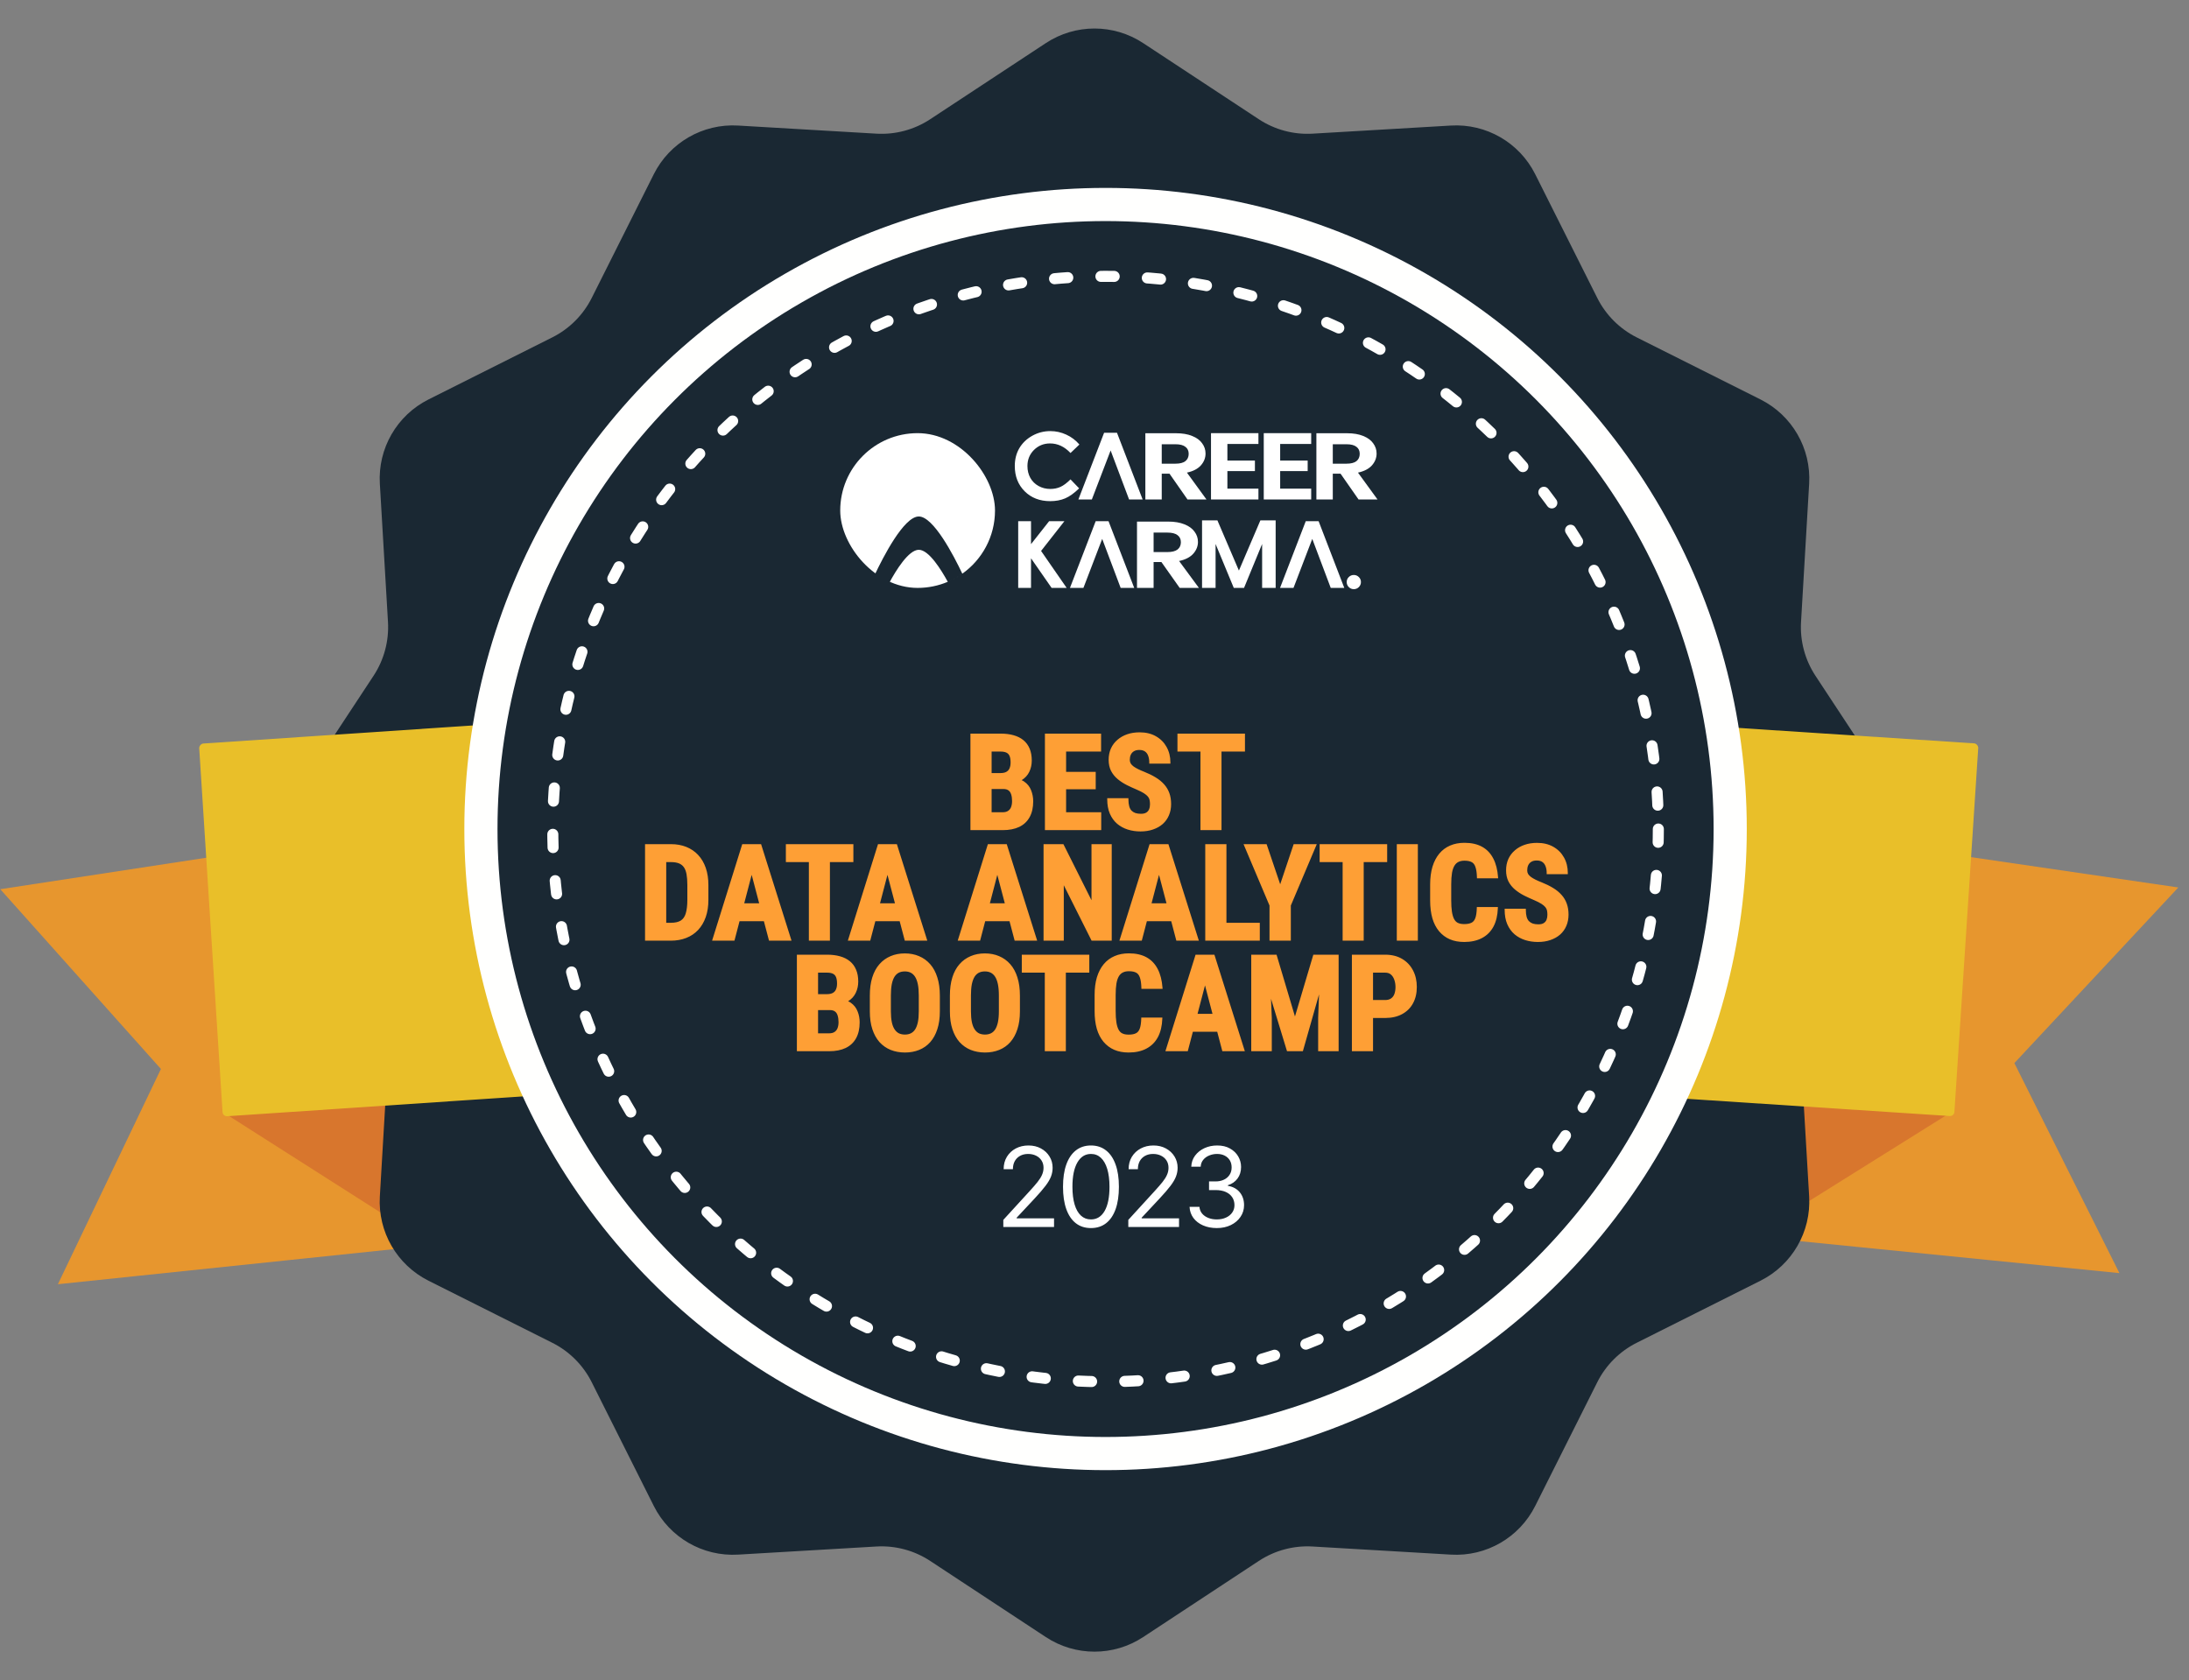
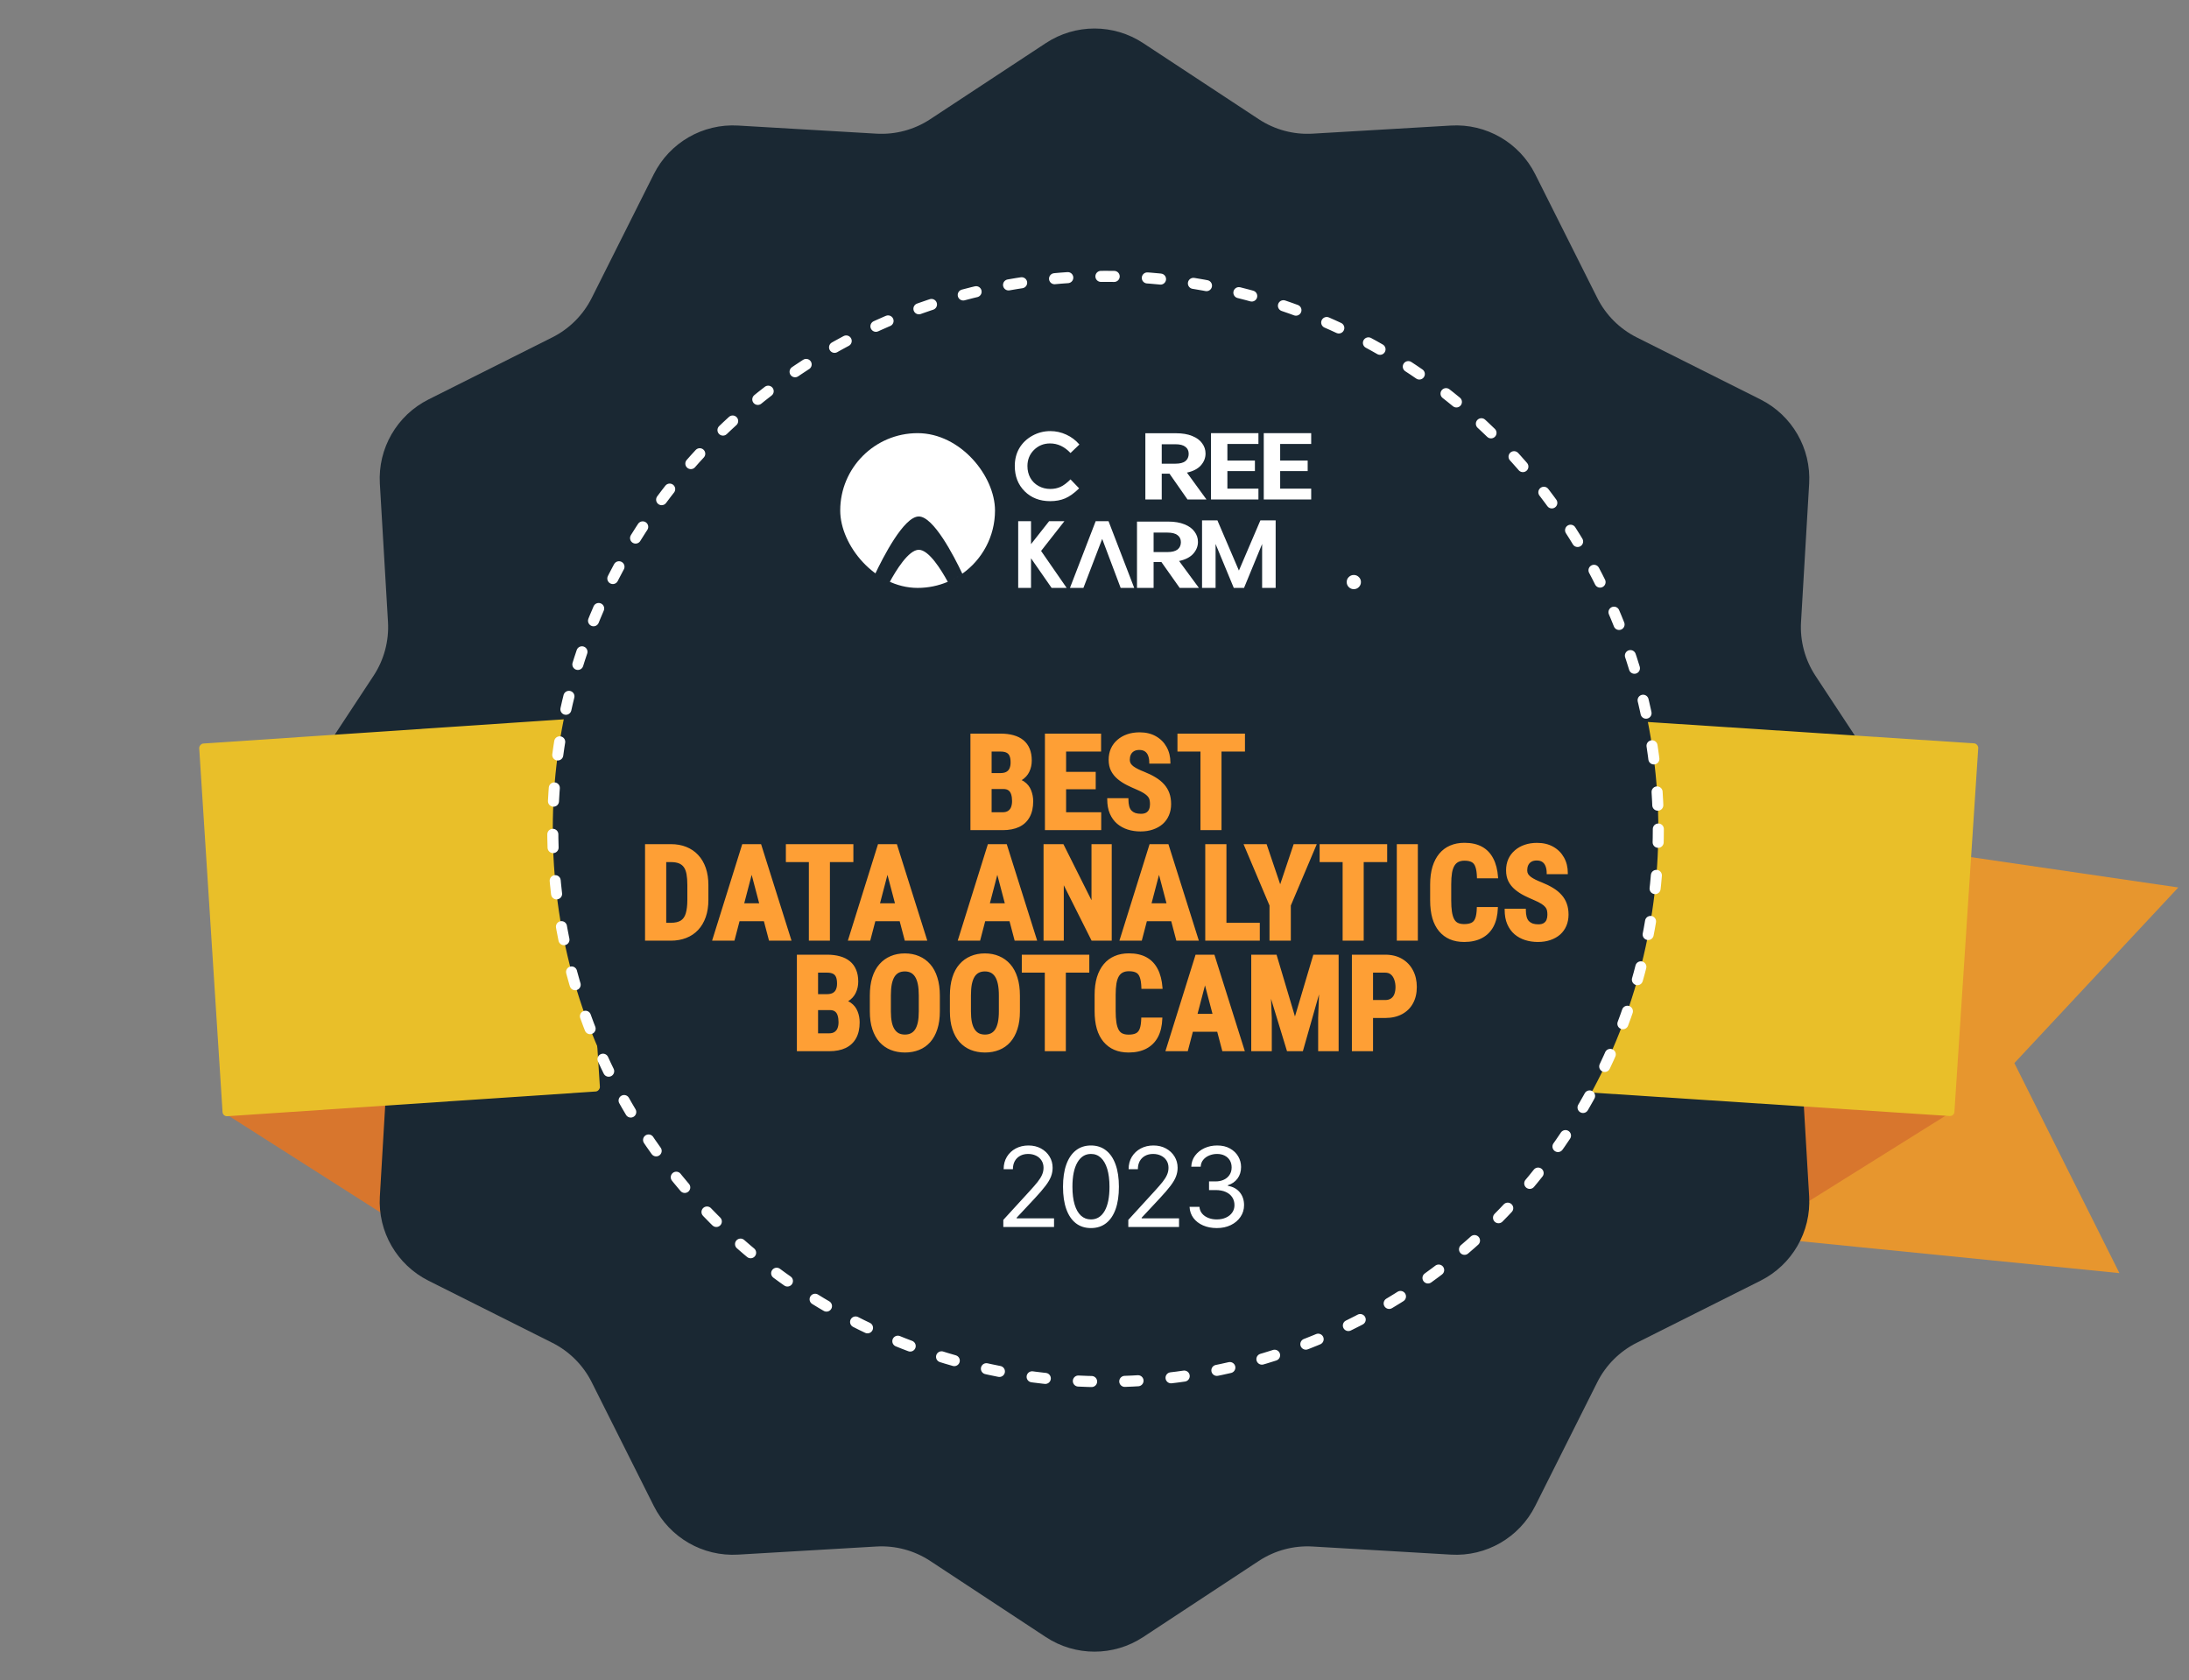
<svg xmlns="http://www.w3.org/2000/svg" width="99" height="76" viewBox="0 0 99 76" fill="none">
  <rect x="0" y="0" width="99" height="76" fill="#808080" stroke="none" />
  <path d="M97.5 40.5L77 37.5L70 54.5L95 57L90.5 48L97.5 40.5Z" fill="#E7962E" stroke="#E7962E" />
  <path d="M88.17 50.355L80.418 55.204L79.748 46.795L88.17 50.355Z" fill="#D8762D" />
-   <path d="M1 40.577L21.127 37.5L28 54.936L3.455 57.5L7.873 48.269L1 40.577Z" fill="#E7962E" stroke="#E7962E" />
  <path d="M10.16 50.355L17.771 55.204L18.43 46.795L10.16 50.355Z" fill="#D8762D" />
  <path d="M47.3 1.949C48.635 1.07 50.365 1.07 51.7 1.949L56.932 5.394C57.652 5.868 58.506 6.097 59.367 6.046L65.62 5.679C67.216 5.585 68.714 6.45 69.431 7.879L72.239 13.478C72.626 14.249 73.251 14.874 74.022 15.261L79.621 18.069C81.05 18.786 81.915 20.284 81.821 21.88L81.454 28.133C81.403 28.994 81.632 29.848 82.106 30.568L85.551 35.8C86.43 37.135 86.43 38.865 85.551 40.2L82.106 45.432C81.632 46.152 81.403 47.006 81.454 47.867L81.821 54.12C81.915 55.716 81.05 57.214 79.621 57.931L74.022 60.739C73.251 61.126 72.626 61.751 72.239 62.522L69.431 68.121C68.714 69.55 67.216 70.415 65.62 70.321L59.367 69.954C58.506 69.903 57.652 70.132 56.932 70.606L51.7 74.051C50.365 74.93 48.635 74.93 47.3 74.051L42.068 70.606C41.348 70.132 40.494 69.903 39.633 69.954L33.38 70.321C31.784 70.415 30.286 69.55 29.569 68.121L26.761 62.522C26.374 61.751 25.749 61.126 24.978 60.739L19.379 57.931C17.95 57.214 17.085 55.716 17.179 54.12L17.547 47.867C17.597 47.006 17.368 46.152 16.894 45.432L13.449 40.2C12.57 38.865 12.57 37.135 13.449 35.8L16.894 30.568C17.368 29.848 17.597 28.994 17.547 28.133L17.179 21.88C17.085 20.284 17.95 18.786 19.379 18.069L24.978 15.261C25.749 14.874 26.374 14.249 26.761 13.478L29.569 7.879C30.286 6.45 31.784 5.585 33.38 5.679L39.633 6.046C40.494 6.097 41.348 5.868 42.068 5.394L47.3 1.949Z" fill="#1A2833" />
  <rect x="72.103" y="32.5" width="17.415" height="16.893" rx="0.2" transform="rotate(3.745 72.103 32.5)" fill="#E9BF29" />
  <rect width="17.099" height="16.892" rx="0.2" transform="matrix(-0.998 0.067 0.064 0.998 26.062 32.5)" fill="#E9BF29" />
-   <circle cx="50" cy="37.5" r="28.25" fill="#1A2833" stroke="#FFFFFE" stroke-width="1.5" />
  <circle cx="50" cy="37.5" r="25" fill="#1A2833" stroke="#FFFFFE" stroke-width="0.5" stroke-linecap="round" stroke-dasharray="0.6 1.5" />
  <path d="M45.376 55.5V55.18L46.577 53.867C46.718 53.713 46.834 53.579 46.925 53.465C47.016 53.35 47.083 53.243 47.127 53.142C47.172 53.04 47.195 52.934 47.195 52.822C47.195 52.695 47.164 52.584 47.102 52.49C47.042 52.397 46.959 52.325 46.854 52.274C46.748 52.223 46.63 52.197 46.499 52.197C46.359 52.197 46.237 52.226 46.133 52.284C46.03 52.341 45.95 52.421 45.893 52.524C45.837 52.627 45.81 52.748 45.81 52.886H45.391C45.391 52.673 45.44 52.486 45.538 52.325C45.636 52.164 45.77 52.039 45.939 51.949C46.11 51.859 46.301 51.814 46.513 51.814C46.726 51.814 46.915 51.859 47.079 51.949C47.244 52.039 47.373 52.16 47.466 52.313C47.56 52.466 47.606 52.635 47.606 52.822C47.606 52.956 47.582 53.087 47.534 53.215C47.486 53.342 47.404 53.483 47.285 53.639C47.168 53.794 47.005 53.984 46.797 54.207L45.98 55.081V55.109H47.67V55.5H45.376ZM49.34 55.55C49.072 55.55 48.844 55.477 48.656 55.331C48.468 55.184 48.324 54.972 48.225 54.694C48.125 54.414 48.076 54.077 48.076 53.682C48.076 53.289 48.125 52.953 48.225 52.675C48.325 52.396 48.47 52.183 48.658 52.036C48.847 51.888 49.075 51.814 49.34 51.814C49.605 51.814 49.832 51.888 50.02 52.036C50.209 52.183 50.354 52.396 50.453 52.675C50.554 52.953 50.604 53.289 50.604 53.682C50.604 54.077 50.554 54.414 50.455 54.694C50.355 54.972 50.212 55.184 50.023 55.331C49.835 55.477 49.607 55.55 49.34 55.55ZM49.34 55.159C49.605 55.159 49.811 55.031 49.958 54.776C50.105 54.52 50.178 54.155 50.178 53.682C50.178 53.367 50.144 53.099 50.077 52.877C50.01 52.656 49.914 52.487 49.789 52.371C49.665 52.255 49.515 52.197 49.34 52.197C49.077 52.197 48.872 52.327 48.724 52.586C48.576 52.844 48.502 53.209 48.502 53.682C48.502 53.997 48.535 54.264 48.601 54.484C48.667 54.705 48.763 54.872 48.887 54.987C49.013 55.102 49.163 55.159 49.34 55.159ZM51.029 55.5V55.18L52.229 53.867C52.37 53.713 52.486 53.579 52.577 53.465C52.668 53.35 52.736 53.243 52.779 53.142C52.825 53.04 52.847 52.934 52.847 52.822C52.847 52.695 52.816 52.584 52.755 52.49C52.694 52.397 52.611 52.325 52.506 52.274C52.401 52.223 52.282 52.197 52.151 52.197C52.011 52.197 51.889 52.226 51.785 52.284C51.682 52.341 51.602 52.421 51.545 52.524C51.49 52.627 51.462 52.748 51.462 52.886H51.043C51.043 52.673 51.092 52.486 51.19 52.325C51.289 52.164 51.422 52.039 51.592 51.949C51.762 51.859 51.953 51.814 52.165 51.814C52.378 51.814 52.567 51.859 52.731 51.949C52.896 52.039 53.025 52.16 53.119 52.313C53.212 52.466 53.259 52.635 53.259 52.822C53.259 52.956 53.235 53.087 53.186 53.215C53.139 53.342 53.056 53.483 52.938 53.639C52.82 53.794 52.658 53.984 52.449 54.207L51.633 55.081V55.109H53.323V55.5H51.029ZM55.035 55.55C54.8 55.55 54.592 55.51 54.408 55.429C54.226 55.349 54.081 55.237 53.973 55.093C53.867 54.949 53.809 54.782 53.799 54.591H54.246C54.256 54.708 54.296 54.809 54.367 54.895C54.438 54.979 54.531 55.044 54.646 55.09C54.761 55.136 54.888 55.159 55.028 55.159C55.184 55.159 55.322 55.132 55.443 55.077C55.564 55.023 55.659 54.947 55.727 54.85C55.796 54.753 55.83 54.641 55.83 54.513C55.83 54.379 55.797 54.261 55.731 54.159C55.664 54.056 55.568 53.976 55.44 53.918C55.312 53.86 55.156 53.831 54.971 53.831H54.68V53.44H54.971C55.115 53.44 55.242 53.414 55.351 53.362C55.461 53.31 55.547 53.237 55.608 53.142C55.671 53.047 55.702 52.936 55.702 52.808C55.702 52.685 55.675 52.578 55.621 52.487C55.566 52.396 55.489 52.325 55.39 52.274C55.292 52.223 55.176 52.197 55.042 52.197C54.916 52.197 54.798 52.221 54.687 52.267C54.577 52.312 54.487 52.377 54.417 52.464C54.347 52.549 54.309 52.652 54.303 52.773H53.877C53.884 52.582 53.942 52.415 54.049 52.272C54.157 52.128 54.298 52.015 54.472 51.935C54.647 51.854 54.84 51.814 55.049 51.814C55.274 51.814 55.467 51.859 55.628 51.951C55.789 52.041 55.913 52.16 55.999 52.307C56.085 52.456 56.129 52.615 56.129 52.787C56.129 52.992 56.075 53.166 55.967 53.311C55.86 53.455 55.715 53.555 55.532 53.611V53.639C55.762 53.677 55.941 53.775 56.07 53.932C56.199 54.088 56.264 54.282 56.264 54.513C56.264 54.711 56.21 54.888 56.102 55.045C55.995 55.202 55.85 55.325 55.665 55.415C55.48 55.505 55.27 55.55 55.035 55.55Z" fill="white" />
  <g clip-path="url(#clip0_1170_26552)">
    <path fill-rule="evenodd" clip-rule="evenodd" d="M43.522 25.95C44.416 25.316 45 24.272 45 23.093C45 21.16 43.433 19.593 41.5 19.593C39.567 19.593 38 21.16 38 23.093C38 24.308 38.619 25.378 39.559 26.006C39.459 26.219 39.4 26.355 39.4 26.355L40.046 26.7C40.046 26.7 40.113 26.558 40.224 26.353C40.619 26.508 41.05 26.593 41.5 26.593C41.984 26.593 42.445 26.494 42.864 26.317C42.987 26.541 43.062 26.7 43.062 26.7L43.708 26.355C43.708 26.355 43.639 26.195 43.522 25.95ZM43.522 25.95C43.134 25.132 42.216 23.362 41.554 23.362C40.876 23.362 39.931 25.216 39.559 26.006C39.766 26.144 39.989 26.261 40.224 26.353C40.51 25.822 41.088 24.869 41.554 24.869C42.01 24.869 42.572 25.78 42.864 26.317C43.098 26.218 43.318 26.094 43.522 25.95Z" fill="white" />
  </g>
  <path d="M48.817 20.107L48.415 20.491C48.142 20.202 47.834 20.058 47.492 20.058C47.204 20.058 46.961 20.156 46.762 20.353C46.565 20.55 46.467 20.793 46.467 21.081C46.467 21.282 46.511 21.46 46.598 21.616C46.686 21.772 46.809 21.895 46.969 21.983C47.129 22.072 47.307 22.117 47.503 22.117C47.669 22.117 47.822 22.086 47.96 22.024C48.098 21.962 48.25 21.848 48.415 21.684L48.805 22.09C48.582 22.308 48.371 22.459 48.173 22.543C47.975 22.627 47.749 22.669 47.494 22.669C47.026 22.669 46.641 22.52 46.342 22.223C46.044 21.925 45.895 21.544 45.895 21.079C45.895 20.778 45.962 20.511 46.098 20.277C46.235 20.044 46.429 19.855 46.682 19.713C46.937 19.571 47.21 19.5 47.503 19.5C47.752 19.5 47.991 19.553 48.22 19.658C48.452 19.763 48.65 19.913 48.817 20.107Z" fill="white" />
-   <path d="M51.064 22.593L50.229 20.376L49.38 22.593H48.771L49.934 19.576H50.517L51.677 22.593H51.064Z" fill="white" />
  <path d="M46.049 23.576H46.629V24.614L47.447 23.576H48.138L47.084 24.921L48.241 26.593H47.56L46.629 25.253V26.593H46.049V23.576Z" fill="white" />
  <path d="M50.683 26.593L49.848 24.376L48.999 26.593H48.39L49.553 23.576H50.135L51.296 26.593H50.683Z" fill="white" />
-   <path d="M60.184 26.593L59.349 24.376L58.5 26.593H57.891L59.054 23.576H59.636L60.797 26.593H60.184Z" fill="white" />
  <path d="M61.228 26.008C61.316 26.008 61.392 26.04 61.455 26.102C61.518 26.164 61.55 26.239 61.55 26.328C61.55 26.417 61.518 26.493 61.455 26.556C61.392 26.619 61.316 26.65 61.228 26.65C61.139 26.65 61.063 26.619 61 26.556C60.937 26.493 60.906 26.417 60.906 26.328C60.906 26.239 60.937 26.164 61 26.102C61.063 26.04 61.139 26.008 61.228 26.008Z" fill="white" />
  <path d="M53.706 22.593L52.891 21.425H52.541V22.593H51.8V19.597H53.188C53.474 19.597 53.717 19.638 53.918 19.721C54.12 19.801 54.27 19.912 54.368 20.052C54.471 20.189 54.522 20.344 54.522 20.515C54.522 20.713 54.452 20.892 54.31 21.052C54.169 21.209 53.959 21.318 53.68 21.378L54.564 22.593H53.706ZM52.541 20.974H53.161C53.362 20.974 53.512 20.936 53.611 20.859C53.71 20.779 53.76 20.668 53.76 20.528C53.76 20.391 53.71 20.285 53.611 20.211C53.512 20.133 53.362 20.095 53.161 20.095H52.541V20.974Z" fill="white" />
  <path d="M55.51 20.082V20.833H56.755V21.309H55.51V22.103H56.914V22.593H54.769V19.593H56.914V20.082H55.51Z" fill="white" />
  <path d="M57.897 20.082V20.833H59.141V21.309H57.897V22.103H59.3V22.593H57.155V19.593H59.3V20.082H57.897Z" fill="white" />
-   <path d="M61.442 22.593L60.627 21.425H60.277V22.593H59.535V19.597H60.923C61.209 19.597 61.453 19.638 61.654 19.721C61.855 19.801 62.005 19.912 62.104 20.052C62.206 20.189 62.258 20.344 62.258 20.515C62.258 20.713 62.187 20.892 62.046 21.052C61.905 21.209 61.694 21.318 61.416 21.378L62.3 22.593H61.442ZM60.277 20.974H60.897C61.098 20.974 61.248 20.936 61.347 20.859C61.446 20.779 61.495 20.668 61.495 20.528C61.495 20.391 61.446 20.285 61.347 20.211C61.248 20.133 61.098 20.095 60.897 20.095H60.277V20.974Z" fill="white" />
  <path d="M53.353 26.593L52.527 25.424H52.173V26.593H51.422V23.593H52.827C53.117 23.593 53.364 23.634 53.568 23.717C53.771 23.797 53.923 23.908 54.023 24.048C54.127 24.186 54.179 24.34 54.179 24.512C54.179 24.71 54.107 24.889 53.964 25.049C53.821 25.207 53.609 25.316 53.326 25.376L54.222 26.593H53.353ZM52.173 24.972H52.8C53.004 24.972 53.156 24.933 53.256 24.856C53.356 24.776 53.407 24.666 53.407 24.525C53.407 24.388 53.356 24.282 53.256 24.207C53.156 24.13 53.004 24.091 52.8 24.091H52.173V24.972Z" fill="white" />
  <path d="M57.693 23.539V26.593H57.081V24.606L56.263 26.593H55.799L54.976 24.606V26.593H54.364V23.539H55.059L56.031 25.809L57.002 23.539H57.693Z" fill="white" />
  <path d="M45.377 35.64H44.504L44.501 35.019H45.245C45.362 35.019 45.458 34.999 45.532 34.96C45.608 34.919 45.664 34.859 45.699 34.781C45.736 34.701 45.755 34.605 45.755 34.491C45.755 34.36 45.738 34.256 45.705 34.178C45.672 34.098 45.618 34.039 45.544 34.002C45.47 33.965 45.373 33.946 45.254 33.946H44.797V37.5H43.938V33.234H45.254C45.467 33.234 45.657 33.258 45.825 33.305C45.993 33.352 46.136 33.423 46.253 33.519C46.37 33.614 46.459 33.735 46.52 33.882C46.582 34.028 46.613 34.201 46.613 34.4C46.613 34.576 46.578 34.738 46.508 34.887C46.438 35.035 46.327 35.156 46.177 35.25C46.028 35.344 45.834 35.397 45.594 35.408L45.377 35.64ZM45.348 37.5H44.261L44.603 36.791H45.348C45.461 36.791 45.553 36.767 45.623 36.718C45.693 36.669 45.744 36.603 45.775 36.522C45.807 36.438 45.822 36.342 45.822 36.234C45.822 36.113 45.808 36.008 45.778 35.918C45.751 35.828 45.705 35.76 45.641 35.713C45.576 35.664 45.489 35.64 45.38 35.64H44.642L44.648 35.019H45.544L45.746 35.265C45.975 35.257 46.157 35.301 46.294 35.397C46.431 35.49 46.528 35.613 46.587 35.766C46.648 35.916 46.678 36.076 46.678 36.246C46.678 36.52 46.626 36.75 46.523 36.938C46.421 37.123 46.272 37.264 46.074 37.359C45.877 37.453 45.635 37.5 45.348 37.5ZM49.754 36.791V37.5H47.899V36.791H49.754ZM48.166 33.234V37.5H47.308V33.234H48.166ZM49.505 34.963V35.651H47.899V34.963H49.505ZM49.748 33.234V33.946H47.899V33.234H49.748ZM52.06 36.378C52.06 36.302 52.053 36.232 52.039 36.17C52.025 36.107 51.996 36.05 51.951 35.997C51.908 35.944 51.845 35.892 51.761 35.839C51.679 35.786 51.571 35.731 51.438 35.675C51.28 35.608 51.127 35.538 50.978 35.464C50.83 35.388 50.696 35.3 50.577 35.2C50.458 35.101 50.363 34.983 50.293 34.849C50.225 34.712 50.19 34.552 50.19 34.368C50.19 34.188 50.223 34.025 50.287 33.879C50.353 33.732 50.447 33.607 50.568 33.504C50.69 33.398 50.831 33.317 50.993 33.261C51.157 33.204 51.34 33.176 51.541 33.176C51.815 33.176 52.051 33.232 52.25 33.346C52.451 33.459 52.606 33.614 52.716 33.812C52.827 34.009 52.883 34.235 52.883 34.491H52.027C52.027 34.37 52.01 34.264 51.975 34.172C51.941 34.078 51.888 34.005 51.813 33.952C51.739 33.899 51.644 33.873 51.526 33.873C51.417 33.873 51.326 33.895 51.254 33.94C51.184 33.983 51.131 34.043 51.096 34.119C51.062 34.193 51.046 34.277 51.046 34.371C51.046 34.441 51.062 34.505 51.096 34.562C51.131 34.616 51.179 34.666 51.239 34.711C51.3 34.754 51.371 34.796 51.453 34.837C51.537 34.878 51.629 34.918 51.728 34.957C51.922 35.033 52.093 35.117 52.241 35.209C52.39 35.299 52.514 35.4 52.613 35.514C52.713 35.625 52.788 35.751 52.839 35.892C52.89 36.032 52.915 36.192 52.915 36.372C52.915 36.55 52.884 36.712 52.821 36.858C52.761 37.003 52.672 37.128 52.555 37.233C52.438 37.337 52.296 37.417 52.13 37.474C51.966 37.53 51.782 37.559 51.579 37.559C51.382 37.559 51.195 37.531 51.02 37.477C50.844 37.42 50.688 37.335 50.554 37.222C50.421 37.106 50.316 36.961 50.24 36.785C50.164 36.607 50.126 36.398 50.126 36.155H50.984C50.984 36.284 50.997 36.395 51.023 36.486C51.048 36.576 51.087 36.648 51.14 36.703C51.192 36.756 51.257 36.796 51.333 36.823C51.411 36.849 51.5 36.861 51.6 36.861C51.713 36.861 51.803 36.84 51.869 36.797C51.938 36.754 51.986 36.696 52.016 36.624C52.045 36.552 52.06 36.47 52.06 36.378ZM55.194 33.234V37.5H54.342V33.234H55.194ZM56.255 33.234V33.946H53.302V33.234H56.255ZM30.336 42.5H29.583L29.589 41.791H30.336C30.543 41.791 30.704 41.754 30.819 41.68C30.935 41.605 31.016 41.488 31.062 41.328C31.111 41.168 31.136 40.958 31.136 40.698V40.033C31.136 39.836 31.123 39.669 31.098 39.532C31.072 39.394 31.029 39.282 30.969 39.198C30.908 39.112 30.827 39.049 30.726 39.008C30.624 38.967 30.498 38.946 30.348 38.946H29.568V38.234H30.348C30.594 38.234 30.817 38.274 31.019 38.355C31.22 38.435 31.393 38.552 31.537 38.706C31.682 38.858 31.793 39.047 31.871 39.272C31.949 39.496 31.988 39.752 31.988 40.039V40.698C31.988 40.987 31.949 41.243 31.871 41.466C31.793 41.688 31.682 41.877 31.537 42.031C31.395 42.184 31.222 42.3 31.019 42.38C30.815 42.46 30.588 42.5 30.336 42.5ZM30.081 38.234V42.5H29.223V38.234H30.081ZM34.095 38.996L33.178 42.5H32.273L33.605 38.234H34.171L34.095 38.996ZM34.818 42.5L33.895 38.996L33.81 38.234H34.385L35.73 42.5H34.818ZM34.851 40.909V41.621H32.926V40.909H34.851ZM37.484 38.234V42.5H36.632V38.234H37.484ZM38.545 38.234V38.946H35.592V38.234H38.545ZM40.235 38.996L39.318 42.5H38.413L39.746 38.234H40.312L40.235 38.996ZM40.959 42.5L40.036 38.996L39.951 38.234H40.525L41.87 42.5H40.959ZM40.991 40.909V41.621H39.066V40.909H40.991ZM45.204 38.996L44.287 42.5H43.382L44.715 38.234H45.28L45.204 38.996ZM45.928 42.5L45.005 38.996L44.92 38.234H45.494L46.839 42.5H45.928ZM45.96 40.909V41.621H44.035V40.909H45.96ZM50.228 38.234V42.5H49.399L48.06 39.831V42.5H47.246V38.234H48.063L49.414 40.933V38.234H50.228ZM52.517 38.996L51.6 42.5H50.694L52.027 38.234H52.593L52.517 38.996ZM53.24 42.5L52.317 38.996L52.232 38.234H52.807L54.151 42.5H53.24ZM53.273 40.909V41.621H51.348V40.909H53.273ZM56.926 41.791V42.5H55.153V41.791H56.926ZM55.417 38.234V42.5H54.559V38.234H55.417ZM57.248 38.234L57.898 40.156L58.543 38.234H59.477L58.329 40.95V42.5H57.465V40.95L56.316 38.234H57.248ZM61.625 38.234V42.5H60.773V38.234H61.625ZM62.685 38.234V38.946H59.732V38.234H62.685ZM64.074 38.234V42.5H63.222V38.234H64.074ZM66.84 41.079H67.692C67.681 41.399 67.616 41.67 67.499 41.891C67.382 42.109 67.215 42.275 66.998 42.389C66.783 42.502 66.523 42.559 66.219 42.559C65.982 42.559 65.772 42.52 65.589 42.441C65.405 42.361 65.249 42.244 65.12 42.09C64.991 41.935 64.894 41.745 64.827 41.519C64.763 41.29 64.731 41.027 64.731 40.73V40.007C64.731 39.71 64.765 39.447 64.833 39.219C64.903 38.99 65.003 38.799 65.132 38.645C65.263 38.488 65.42 38.371 65.603 38.293C65.789 38.213 65.998 38.173 66.231 38.173C66.541 38.173 66.801 38.231 67.01 38.349C67.219 38.466 67.38 38.637 67.493 38.861C67.608 39.084 67.678 39.356 67.701 39.679H66.846C66.84 39.476 66.816 39.316 66.775 39.201C66.736 39.084 66.674 39.002 66.588 38.955C66.502 38.906 66.383 38.882 66.231 38.882C66.117 38.882 66.019 38.902 65.938 38.943C65.856 38.982 65.788 39.046 65.735 39.134C65.683 39.222 65.644 39.337 65.618 39.48C65.595 39.622 65.583 39.796 65.583 40.001V40.73C65.583 40.932 65.594 41.103 65.615 41.246C65.637 41.387 65.671 41.502 65.718 41.592C65.765 41.682 65.828 41.747 65.908 41.788C65.99 41.829 66.094 41.85 66.219 41.85C66.363 41.85 66.48 41.828 66.567 41.785C66.657 41.742 66.724 41.665 66.767 41.554C66.81 41.442 66.834 41.284 66.84 41.079ZM70.033 41.378C70.033 41.302 70.026 41.232 70.013 41.17C69.999 41.107 69.97 41.05 69.925 40.997C69.882 40.944 69.818 40.892 69.734 40.839C69.652 40.786 69.545 40.731 69.412 40.675C69.254 40.608 69.101 40.538 68.952 40.464C68.804 40.388 68.67 40.3 68.551 40.2C68.432 40.101 68.337 39.983 68.267 39.849C68.198 39.712 68.164 39.552 68.164 39.368C68.164 39.188 68.196 39.025 68.261 38.879C68.327 38.732 68.421 38.607 68.542 38.504C68.663 38.398 68.805 38.317 68.967 38.261C69.131 38.204 69.314 38.176 69.515 38.176C69.788 38.176 70.024 38.232 70.224 38.346C70.425 38.459 70.58 38.614 70.689 38.812C70.801 39.009 70.856 39.235 70.856 39.491H70.001C70.001 39.37 69.983 39.264 69.948 39.172C69.915 39.078 69.861 39.005 69.787 38.952C69.713 38.899 69.617 38.873 69.5 38.873C69.391 38.873 69.3 38.895 69.228 38.94C69.157 38.983 69.105 39.043 69.069 39.119C69.036 39.193 69.019 39.277 69.019 39.371C69.019 39.441 69.036 39.505 69.069 39.562C69.105 39.616 69.152 39.666 69.213 39.711C69.273 39.754 69.345 39.796 69.427 39.837C69.511 39.878 69.603 39.918 69.702 39.957C69.895 40.033 70.066 40.117 70.215 40.209C70.363 40.299 70.487 40.4 70.587 40.514C70.686 40.625 70.762 40.751 70.812 40.892C70.863 41.032 70.889 41.192 70.889 41.372C70.889 41.55 70.857 41.712 70.795 41.858C70.734 42.003 70.645 42.128 70.528 42.233C70.411 42.337 70.269 42.417 70.103 42.474C69.939 42.53 69.756 42.559 69.553 42.559C69.356 42.559 69.169 42.531 68.993 42.477C68.817 42.42 68.662 42.335 68.527 42.222C68.394 42.106 68.29 41.961 68.214 41.785C68.138 41.607 68.1 41.398 68.1 41.155H68.958C68.958 41.284 68.971 41.395 68.996 41.486C69.022 41.576 69.061 41.648 69.113 41.703C69.166 41.756 69.231 41.796 69.307 41.823C69.385 41.849 69.474 41.861 69.573 41.861C69.686 41.861 69.776 41.84 69.843 41.797C69.911 41.754 69.96 41.696 69.989 41.624C70.019 41.552 70.033 41.47 70.033 41.378ZM37.528 45.64H36.655L36.652 45.019H37.397C37.514 45.019 37.609 44.999 37.684 44.96C37.76 44.919 37.815 44.859 37.851 44.781C37.888 44.701 37.906 44.605 37.906 44.491C37.906 44.36 37.89 44.256 37.856 44.178C37.823 44.098 37.77 44.039 37.695 44.002C37.621 43.965 37.524 43.946 37.405 43.946H36.948V47.5H36.09V43.234H37.405C37.618 43.234 37.809 43.258 37.977 43.305C38.145 43.352 38.287 43.423 38.404 43.519C38.522 43.614 38.61 43.735 38.671 43.882C38.733 44.028 38.765 44.201 38.765 44.4C38.765 44.576 38.73 44.738 38.659 44.887C38.589 45.035 38.478 45.156 38.328 45.25C38.18 45.344 37.985 45.397 37.745 45.408L37.528 45.64ZM37.499 47.5H36.412L36.755 46.791H37.499C37.612 46.791 37.704 46.767 37.774 46.718C37.845 46.669 37.895 46.603 37.927 46.522C37.958 46.438 37.974 46.342 37.974 46.234C37.974 46.113 37.959 46.008 37.93 45.918C37.902 45.828 37.856 45.76 37.792 45.713C37.727 45.664 37.641 45.64 37.531 45.64H36.793L36.799 45.019H37.695L37.898 45.265C38.126 45.257 38.309 45.301 38.445 45.397C38.582 45.49 38.68 45.613 38.738 45.766C38.799 45.916 38.829 46.076 38.829 46.246C38.829 46.52 38.777 46.75 38.674 46.938C38.572 47.123 38.423 47.264 38.226 47.359C38.028 47.453 37.786 47.5 37.499 47.5ZM42.456 45.036V45.748C42.456 46.049 42.419 46.312 42.345 46.539C42.273 46.764 42.169 46.952 42.034 47.105C41.901 47.255 41.74 47.368 41.551 47.444C41.363 47.52 41.155 47.559 40.927 47.559C40.698 47.559 40.489 47.52 40.3 47.444C40.112 47.368 39.95 47.255 39.813 47.105C39.679 46.952 39.574 46.764 39.5 46.539C39.426 46.312 39.389 46.049 39.389 45.748V45.036C39.389 44.727 39.425 44.458 39.497 44.227C39.569 43.995 39.674 43.802 39.81 43.648C39.947 43.491 40.109 43.374 40.297 43.296C40.484 43.216 40.692 43.176 40.921 43.176C41.149 43.176 41.357 43.216 41.545 43.296C41.732 43.374 41.895 43.491 42.031 43.648C42.168 43.802 42.273 43.995 42.345 44.227C42.419 44.458 42.456 44.727 42.456 45.036ZM41.603 45.748V45.03C41.603 44.827 41.589 44.654 41.56 44.512C41.53 44.367 41.486 44.249 41.428 44.157C41.369 44.065 41.298 43.998 41.214 43.955C41.13 43.912 41.032 43.891 40.921 43.891C40.81 43.891 40.711 43.912 40.625 43.955C40.541 43.998 40.47 44.065 40.411 44.157C40.355 44.249 40.312 44.367 40.282 44.512C40.255 44.654 40.241 44.827 40.241 45.03V45.748C40.241 45.943 40.256 46.11 40.285 46.249C40.315 46.388 40.358 46.501 40.417 46.589C40.476 46.677 40.547 46.742 40.631 46.785C40.717 46.826 40.815 46.847 40.927 46.847C41.036 46.847 41.133 46.826 41.217 46.785C41.303 46.742 41.374 46.677 41.431 46.589C41.487 46.501 41.53 46.388 41.56 46.249C41.589 46.11 41.603 45.943 41.603 45.748ZM46.077 45.036V45.748C46.077 46.049 46.04 46.312 45.966 46.539C45.894 46.764 45.79 46.952 45.655 47.105C45.523 47.255 45.361 47.368 45.172 47.444C44.984 47.52 44.776 47.559 44.548 47.559C44.319 47.559 44.11 47.52 43.921 47.444C43.733 47.368 43.571 47.255 43.435 47.105C43.3 46.952 43.195 46.764 43.121 46.539C43.047 46.312 43.01 46.049 43.01 45.748V45.036C43.01 44.727 43.046 44.458 43.118 44.227C43.19 43.995 43.295 43.802 43.432 43.648C43.568 43.491 43.73 43.374 43.918 43.296C44.105 43.216 44.313 43.176 44.542 43.176C44.77 43.176 44.978 43.216 45.166 43.296C45.353 43.374 45.516 43.491 45.652 43.648C45.789 43.802 45.894 43.995 45.966 44.227C46.04 44.458 46.077 44.727 46.077 45.036ZM45.225 45.748V45.03C45.225 44.827 45.21 44.654 45.181 44.512C45.151 44.367 45.107 44.249 45.049 44.157C44.99 44.065 44.919 43.998 44.835 43.955C44.751 43.912 44.653 43.891 44.542 43.891C44.431 43.891 44.332 43.912 44.246 43.955C44.162 43.998 44.091 44.065 44.032 44.157C43.976 44.249 43.933 44.367 43.903 44.512C43.876 44.654 43.862 44.827 43.862 45.03V45.748C43.862 45.943 43.877 46.11 43.906 46.249C43.935 46.388 43.98 46.501 44.038 46.589C44.097 46.677 44.168 46.742 44.252 46.785C44.338 46.826 44.437 46.847 44.548 46.847C44.657 46.847 44.754 46.826 44.838 46.785C44.924 46.742 44.995 46.677 45.052 46.589C45.108 46.501 45.151 46.388 45.181 46.249C45.21 46.11 45.225 45.943 45.225 45.748ZM48.154 43.234V47.5H47.302V43.234H48.154ZM49.215 43.234V43.946H46.262V43.234H49.215ZM51.664 46.079H52.517C52.505 46.399 52.44 46.67 52.323 46.891C52.206 47.109 52.039 47.275 51.822 47.389C51.607 47.502 51.348 47.559 51.043 47.559C50.807 47.559 50.597 47.52 50.413 47.441C50.23 47.361 50.073 47.244 49.944 47.09C49.815 46.935 49.718 46.745 49.651 46.519C49.587 46.29 49.555 46.027 49.555 45.73V45.007C49.555 44.71 49.589 44.447 49.657 44.219C49.727 43.99 49.827 43.799 49.956 43.645C50.087 43.488 50.244 43.371 50.428 43.293C50.613 43.213 50.822 43.173 51.055 43.173C51.365 43.173 51.625 43.231 51.834 43.349C52.043 43.466 52.204 43.637 52.317 43.861C52.433 44.084 52.502 44.356 52.525 44.679H51.67C51.664 44.476 51.641 44.316 51.6 44.201C51.56 44.084 51.498 44.002 51.412 43.955C51.326 43.906 51.207 43.882 51.055 43.882C50.941 43.882 50.844 43.902 50.762 43.943C50.68 43.982 50.612 44.046 50.56 44.134C50.507 44.222 50.468 44.337 50.442 44.48C50.419 44.622 50.407 44.796 50.407 45.001V45.73C50.407 45.932 50.418 46.103 50.44 46.246C50.461 46.387 50.495 46.502 50.542 46.592C50.589 46.682 50.652 46.747 50.732 46.788C50.815 46.829 50.918 46.85 51.043 46.85C51.188 46.85 51.304 46.828 51.392 46.785C51.481 46.742 51.548 46.665 51.591 46.554C51.634 46.442 51.658 46.284 51.664 46.079ZM54.597 43.996L53.68 47.5H52.774L54.107 43.234H54.673L54.597 43.996ZM55.32 47.5L54.398 43.996L54.312 43.234H54.887L56.231 47.5H55.32ZM55.352 45.909V46.621H53.428V45.909H55.352ZM56.943 43.234H57.696L58.566 46.152L59.434 43.234H60.099L58.886 47.5H58.244L56.943 43.234ZM56.639 43.234H57.356L57.468 46.047V47.5H56.639V43.234ZM59.77 43.234H60.491V47.5H59.665V46.047L59.77 43.234ZM62.645 45.997H61.772V45.285H62.645C62.766 45.285 62.864 45.258 62.94 45.203C63.019 45.148 63.075 45.073 63.11 44.977C63.145 44.88 63.163 44.77 63.163 44.649C63.163 44.526 63.145 44.412 63.107 44.307C63.072 44.199 63.017 44.112 62.94 44.046C62.866 43.98 62.768 43.946 62.645 43.946H62.047V47.5H61.191V43.234H62.645C62.932 43.234 63.179 43.295 63.386 43.416C63.593 43.537 63.751 43.704 63.86 43.917C63.972 44.128 64.027 44.37 64.027 44.644C64.027 44.919 63.972 45.158 63.86 45.361C63.751 45.562 63.593 45.719 63.386 45.83C63.179 45.941 62.932 45.997 62.645 45.997Z" fill="#FE9F35" />
  <path d="M45.377 35.64V35.69H45.399L45.413 35.674L45.377 35.64ZM44.504 35.64L44.454 35.64L44.454 35.69H44.504V35.64ZM44.501 35.019V34.969H44.451L44.451 35.019L44.501 35.019ZM45.532 34.96L45.556 35.004L45.556 35.004L45.532 34.96ZM45.699 34.781L45.654 34.76L45.654 34.761L45.699 34.781ZM45.705 34.178L45.659 34.197L45.659 34.197L45.705 34.178ZM44.797 33.946V33.896H44.747V33.946H44.797ZM44.797 37.5V37.55H44.847V37.5H44.797ZM43.938 37.5H43.889V37.55H43.938V37.5ZM43.938 33.234V33.184H43.889V33.234H43.938ZM46.52 33.882L46.473 33.901L46.474 33.901L46.52 33.882ZM46.177 35.25L46.15 35.208L46.15 35.208L46.177 35.25ZM45.594 35.408L45.591 35.358L45.571 35.359L45.557 35.374L45.594 35.408ZM44.261 37.5L44.216 37.478L44.181 37.55H44.261V37.5ZM44.603 36.791V36.741H44.572L44.559 36.769L44.603 36.791ZM45.775 36.522L45.822 36.539L45.822 36.539L45.775 36.522ZM45.778 35.918L45.73 35.932L45.731 35.934L45.778 35.918ZM45.641 35.713L45.61 35.753L45.611 35.753L45.641 35.713ZM44.642 35.64L44.592 35.639L44.591 35.69H44.642V35.64ZM44.648 35.019V34.969H44.598L44.597 35.018L44.648 35.019ZM45.544 35.019L45.583 34.987L45.568 34.969H45.544V35.019ZM45.746 35.265L45.708 35.296L45.723 35.316L45.748 35.315L45.746 35.265ZM46.294 35.397L46.265 35.437L46.266 35.438L46.294 35.397ZM46.587 35.766L46.54 35.784L46.541 35.784L46.587 35.766ZM46.523 36.938L46.479 36.913L46.479 36.913L46.523 36.938ZM46.074 37.359L46.096 37.404L46.096 37.404L46.074 37.359ZM45.377 35.59H44.504V35.69H45.377V35.59ZM44.554 35.639L44.551 35.018L44.451 35.019L44.454 35.64L44.554 35.639ZM44.501 35.069H45.245V34.969H44.501V35.069ZM45.245 35.069C45.367 35.069 45.472 35.048 45.556 35.004L45.509 34.916C45.444 34.95 45.357 34.969 45.245 34.969V35.069ZM45.556 35.004C45.642 34.958 45.705 34.89 45.745 34.802L45.654 34.761C45.623 34.829 45.575 34.88 45.508 34.916L45.556 35.004ZM45.745 34.802C45.785 34.714 45.805 34.61 45.805 34.491H45.705C45.705 34.599 45.687 34.688 45.654 34.76L45.745 34.802ZM45.805 34.491C45.805 34.357 45.788 34.245 45.751 34.158L45.659 34.197C45.689 34.267 45.705 34.364 45.705 34.491H45.805ZM45.751 34.159C45.714 34.068 45.652 34 45.566 33.957L45.522 34.047C45.584 34.078 45.63 34.127 45.659 34.197L45.751 34.159ZM45.566 33.957C45.483 33.916 45.378 33.896 45.254 33.896V33.996C45.368 33.996 45.457 34.014 45.522 34.047L45.566 33.957ZM45.254 33.896H44.797V33.996H45.254V33.896ZM44.747 33.946V37.5H44.847V33.946H44.747ZM44.797 37.45H43.938V37.55H44.797V37.45ZM43.989 37.5V33.234H43.889V37.5H43.989ZM43.938 33.284H45.254V33.184H43.938V33.284ZM45.254 33.284C45.463 33.284 45.649 33.307 45.812 33.353L45.839 33.257C45.666 33.208 45.47 33.184 45.254 33.184V33.284ZM45.812 33.353C45.974 33.398 46.11 33.467 46.221 33.557L46.285 33.48C46.161 33.379 46.012 33.305 45.839 33.257L45.812 33.353ZM46.221 33.557C46.332 33.648 46.416 33.762 46.473 33.901L46.566 33.863C46.502 33.709 46.408 33.581 46.285 33.48L46.221 33.557ZM46.474 33.901C46.533 34.04 46.563 34.206 46.563 34.4H46.663C46.663 34.196 46.631 34.016 46.566 33.862L46.474 33.901ZM46.563 34.4C46.563 34.569 46.53 34.724 46.463 34.865L46.553 34.908C46.627 34.752 46.663 34.583 46.663 34.4H46.563ZM46.463 34.865C46.397 35.004 46.293 35.118 46.15 35.208L46.203 35.292C46.361 35.194 46.478 35.066 46.553 34.908L46.463 34.865ZM46.15 35.208C46.011 35.295 45.826 35.347 45.591 35.358L45.596 35.458C45.842 35.446 46.045 35.392 46.203 35.292L46.15 35.208ZM45.557 35.374L45.34 35.605L45.413 35.674L45.63 35.442L45.557 35.374ZM45.348 37.45H44.261V37.55H45.348V37.45ZM44.306 37.522L44.648 36.813L44.559 36.769L44.216 37.478L44.306 37.522ZM44.603 36.841H45.348V36.741H44.603V36.841ZM45.348 36.841C45.468 36.841 45.571 36.815 45.652 36.759L45.594 36.677C45.535 36.718 45.454 36.741 45.348 36.741V36.841ZM45.652 36.759C45.73 36.704 45.787 36.63 45.822 36.539L45.729 36.504C45.701 36.577 45.656 36.634 45.594 36.677L45.652 36.759ZM45.822 36.539C45.856 36.448 45.872 36.347 45.872 36.234H45.772C45.772 36.337 45.757 36.427 45.728 36.504L45.822 36.539ZM45.872 36.234C45.872 36.109 45.857 35.998 45.826 35.903L45.731 35.934C45.758 36.017 45.772 36.117 45.772 36.234H45.872ZM45.826 35.903C45.796 35.805 45.745 35.727 45.67 35.672L45.611 35.753C45.665 35.793 45.706 35.851 45.73 35.932L45.826 35.903ZM45.671 35.673C45.595 35.616 45.496 35.59 45.38 35.59V35.69C45.482 35.69 45.557 35.712 45.61 35.753L45.671 35.673ZM45.38 35.59H44.642V35.69H45.38V35.59ZM44.692 35.64L44.697 35.019L44.597 35.018L44.592 35.639L44.692 35.64ZM44.648 35.069H45.544V34.969H44.648V35.069ZM45.505 35.05L45.708 35.296L45.785 35.233L45.583 34.987L45.505 35.05ZM45.748 35.315C45.969 35.307 46.14 35.35 46.265 35.437L46.323 35.355C46.174 35.252 45.98 35.207 45.744 35.215L45.748 35.315ZM46.266 35.438C46.394 35.526 46.485 35.641 46.54 35.784L46.634 35.748C46.571 35.586 46.467 35.455 46.322 35.355L46.266 35.438ZM46.541 35.784C46.599 35.928 46.628 36.082 46.628 36.246H46.728C46.728 36.07 46.696 35.904 46.633 35.747L46.541 35.784ZM46.628 36.246C46.628 36.513 46.577 36.735 46.479 36.913L46.566 36.962C46.675 36.765 46.728 36.526 46.728 36.246H46.628ZM46.479 36.913C46.382 37.09 46.241 37.223 46.052 37.314L46.096 37.404C46.302 37.304 46.46 37.157 46.566 36.962L46.479 36.913ZM46.053 37.314C45.864 37.404 45.63 37.45 45.348 37.45V37.55C45.64 37.55 45.89 37.502 46.096 37.404L46.053 37.314ZM49.754 36.791H49.804V36.741H49.754V36.791ZM49.754 37.5V37.55H49.804V37.5H49.754ZM47.899 37.5H47.849V37.55H47.899V37.5ZM47.899 36.791V36.741H47.849V36.791H47.899ZM48.166 33.234H48.216V33.184H48.166V33.234ZM48.166 37.5V37.55H48.216V37.5H48.166ZM47.308 37.5H47.258V37.55H47.308V37.5ZM47.308 33.234V33.184H47.258V33.234H47.308ZM49.505 34.963H49.555V34.913H49.505V34.963ZM49.505 35.651V35.701H49.555V35.651H49.505ZM47.899 35.651H47.849V35.701H47.899V35.651ZM47.899 34.963V34.913H47.849V34.963H47.899ZM49.748 33.234H49.798V33.184H49.748V33.234ZM49.748 33.946V33.996H49.798V33.946H49.748ZM47.899 33.946H47.849V33.996H47.899V33.946ZM47.899 33.234V33.184H47.849V33.234H47.899ZM49.704 36.791V37.5H49.804V36.791H49.704ZM49.754 37.45H47.899V37.55H49.754V37.45ZM47.949 37.5V36.791H47.849V37.5H47.949ZM47.899 36.841H49.754V36.741H47.899V36.841ZM48.116 33.234V37.5H48.216V33.234H48.116ZM48.166 37.45H47.308V37.55H48.166V37.45ZM47.358 37.5V33.234H47.258V37.5H47.358ZM47.308 33.284H48.166V33.184H47.308V33.284ZM49.455 34.963V35.651H49.555V34.963H49.455ZM49.505 35.601H47.899V35.701H49.505V35.601ZM47.949 35.651V34.963H47.849V35.651H47.949ZM47.899 35.013H49.505V34.913H47.899V35.013ZM49.698 33.234V33.946H49.798V33.234H49.698ZM49.748 33.896H47.899V33.996H49.748V33.896ZM47.949 33.946V33.234H47.849V33.946H47.949ZM47.899 33.284H49.748V33.184H47.899V33.284ZM51.951 35.997L51.912 36.029L51.913 36.029L51.951 35.997ZM51.761 35.839L51.734 35.881L51.734 35.881L51.761 35.839ZM51.438 35.675L51.458 35.629L51.458 35.629L51.438 35.675ZM50.978 35.464L50.956 35.508L50.956 35.509L50.978 35.464ZM50.293 34.849L50.248 34.871L50.249 34.872L50.293 34.849ZM50.287 33.879L50.242 33.858L50.241 33.859L50.287 33.879ZM50.568 33.504L50.601 33.542L50.601 33.542L50.568 33.504ZM50.993 33.261L50.977 33.214L50.977 33.214L50.993 33.261ZM52.25 33.346L52.225 33.389L52.225 33.389L52.25 33.346ZM52.716 33.812L52.672 33.836L52.672 33.836L52.716 33.812ZM52.883 34.491V34.541H52.933V34.491H52.883ZM52.027 34.491H51.977V34.541H52.027V34.491ZM51.975 34.172L51.928 34.189L51.928 34.19L51.975 34.172ZM51.254 33.94L51.28 33.983L51.28 33.983L51.254 33.94ZM51.096 34.119L51.05 34.098L51.05 34.099L51.096 34.119ZM51.096 34.562L51.053 34.587L51.054 34.589L51.096 34.562ZM51.239 34.711L51.209 34.751L51.21 34.752L51.239 34.711ZM51.453 34.837L51.431 34.882L51.431 34.882L51.453 34.837ZM51.728 34.957L51.747 34.91L51.747 34.91L51.728 34.957ZM52.241 35.209L52.215 35.252L52.215 35.252L52.241 35.209ZM52.613 35.514L52.576 35.547L52.576 35.547L52.613 35.514ZM52.821 36.858L52.775 36.839L52.775 36.839L52.821 36.858ZM52.555 37.233L52.588 37.271L52.588 37.271L52.555 37.233ZM52.13 37.474L52.114 37.426L52.114 37.426L52.13 37.474ZM51.02 37.477L51.004 37.524L51.005 37.524L51.02 37.477ZM50.554 37.222L50.521 37.26L50.522 37.26L50.554 37.222ZM50.24 36.785L50.194 36.805L50.194 36.805L50.24 36.785ZM50.126 36.155V36.105H50.076V36.155H50.126ZM50.984 36.155H51.034V36.105H50.984V36.155ZM51.023 36.486L50.974 36.5L50.974 36.5L51.023 36.486ZM51.14 36.703L51.104 36.738L51.104 36.739L51.14 36.703ZM51.333 36.823L51.316 36.87L51.318 36.871L51.333 36.823ZM51.869 36.797L51.843 36.755L51.842 36.755L51.869 36.797ZM52.11 36.378C52.11 36.299 52.102 36.226 52.088 36.159L51.99 36.181C52.003 36.239 52.01 36.305 52.01 36.378H52.11ZM52.088 36.159C52.072 36.088 52.039 36.023 51.989 35.965L51.913 36.029C51.953 36.077 51.978 36.127 51.99 36.181L52.088 36.159ZM51.99 35.965C51.942 35.907 51.874 35.851 51.787 35.797L51.734 35.881C51.815 35.932 51.874 35.982 51.912 36.029L51.99 35.965ZM51.788 35.797C51.703 35.742 51.592 35.686 51.458 35.629L51.419 35.721C51.55 35.777 51.655 35.83 51.734 35.881L51.788 35.797ZM51.458 35.629C51.301 35.563 51.148 35.493 51.001 35.419L50.956 35.509C51.106 35.583 51.26 35.654 51.419 35.721L51.458 35.629ZM51.001 35.419C50.856 35.345 50.725 35.259 50.609 35.162L50.545 35.239C50.667 35.341 50.804 35.431 50.956 35.508L51.001 35.419ZM50.609 35.162C50.495 35.066 50.404 34.954 50.337 34.825L50.249 34.872C50.322 35.013 50.421 35.135 50.545 35.239L50.609 35.162ZM50.338 34.826C50.273 34.698 50.24 34.545 50.24 34.368H50.14C50.14 34.558 50.176 34.726 50.248 34.871L50.338 34.826ZM50.24 34.368C50.24 34.195 50.272 34.038 50.333 33.899L50.241 33.859C50.174 34.012 50.14 34.182 50.14 34.368H50.24ZM50.333 33.9C50.396 33.76 50.485 33.641 50.601 33.542L50.536 33.466C50.409 33.574 50.311 33.705 50.242 33.858L50.333 33.9ZM50.601 33.542C50.717 33.441 50.853 33.363 51.01 33.308L50.977 33.214C50.809 33.272 50.662 33.356 50.535 33.466L50.601 33.542ZM51.01 33.308C51.167 33.253 51.344 33.226 51.541 33.226V33.126C51.335 33.126 51.147 33.155 50.977 33.214L51.01 33.308ZM51.541 33.226C51.807 33.226 52.035 33.281 52.225 33.389L52.275 33.302C52.067 33.184 51.821 33.126 51.541 33.126V33.226ZM52.225 33.389C52.419 33.498 52.567 33.647 52.672 33.836L52.76 33.787C52.646 33.582 52.484 33.42 52.275 33.302L52.225 33.389ZM52.672 33.836C52.779 34.025 52.833 34.243 52.833 34.491H52.933C52.933 34.228 52.876 33.993 52.759 33.787L52.672 33.836ZM52.883 34.441H52.027V34.541H52.883V34.441ZM52.077 34.491C52.077 34.365 52.059 34.253 52.021 34.154L51.928 34.19C51.96 34.275 51.977 34.375 51.977 34.491H52.077ZM52.022 34.155C51.985 34.053 51.926 33.971 51.842 33.911L51.785 33.993C51.85 34.039 51.897 34.104 51.928 34.189L52.022 34.155ZM51.842 33.911C51.758 33.851 51.651 33.823 51.526 33.823V33.923C51.636 33.923 51.721 33.948 51.785 33.993L51.842 33.911ZM51.526 33.823C51.41 33.823 51.31 33.847 51.227 33.898L51.28 33.983C51.343 33.944 51.424 33.923 51.526 33.923V33.823ZM51.228 33.898C51.149 33.946 51.09 34.013 51.05 34.098L51.141 34.14C51.172 34.073 51.218 34.021 51.28 33.983L51.228 33.898ZM51.05 34.099C51.014 34.18 50.996 34.271 50.996 34.371H51.096C51.096 34.283 51.111 34.206 51.141 34.14L51.05 34.099ZM50.996 34.371C50.996 34.45 51.014 34.522 51.053 34.587L51.139 34.536C51.111 34.488 51.096 34.433 51.096 34.371H50.996ZM51.054 34.589C51.093 34.649 51.145 34.703 51.209 34.751L51.269 34.671C51.213 34.629 51.169 34.583 51.138 34.535L51.054 34.589ZM51.21 34.752C51.273 34.797 51.347 34.84 51.431 34.882L51.475 34.792C51.395 34.752 51.326 34.711 51.268 34.67L51.21 34.752ZM51.431 34.882C51.517 34.923 51.61 34.964 51.71 35.004L51.747 34.91C51.648 34.872 51.558 34.832 51.475 34.792L51.431 34.882ZM51.71 35.004C51.901 35.079 52.069 35.161 52.215 35.252L52.267 35.166C52.116 35.073 51.943 34.988 51.747 34.91L51.71 35.004ZM52.215 35.252C52.36 35.339 52.48 35.438 52.576 35.547L52.651 35.481C52.547 35.363 52.419 35.258 52.267 35.166L52.215 35.252ZM52.576 35.547C52.671 35.654 52.743 35.774 52.792 35.909L52.886 35.875C52.833 35.728 52.754 35.596 52.651 35.48L52.576 35.547ZM52.792 35.909C52.84 36.043 52.865 36.197 52.865 36.372H52.965C52.965 36.188 52.939 36.022 52.886 35.875L52.792 35.909ZM52.865 36.372C52.865 36.544 52.835 36.699 52.775 36.839L52.867 36.878C52.933 36.725 52.965 36.556 52.965 36.372H52.865ZM52.775 36.839C52.718 36.977 52.633 37.096 52.521 37.196L52.588 37.271C52.711 37.16 52.804 37.029 52.867 36.878L52.775 36.839ZM52.522 37.196C52.41 37.295 52.274 37.371 52.114 37.426L52.146 37.521C52.318 37.462 52.465 37.379 52.588 37.271L52.522 37.196ZM52.114 37.426C51.956 37.481 51.778 37.509 51.579 37.509V37.609C51.787 37.609 51.976 37.58 52.146 37.521L52.114 37.426ZM51.579 37.509C51.386 37.509 51.205 37.482 51.034 37.429L51.005 37.524C51.186 37.581 51.377 37.609 51.579 37.609V37.509ZM51.035 37.429C50.865 37.374 50.715 37.292 50.586 37.183L50.522 37.26C50.661 37.378 50.823 37.466 51.004 37.524L51.035 37.429ZM50.587 37.184C50.46 37.074 50.36 36.935 50.286 36.765L50.194 36.805C50.273 36.987 50.382 37.139 50.521 37.259L50.587 37.184ZM50.286 36.766C50.213 36.595 50.176 36.392 50.176 36.155H50.076C50.076 36.403 50.115 36.62 50.194 36.805L50.286 36.766ZM50.126 36.205H50.984V36.105H50.126V36.205ZM50.934 36.155C50.934 36.287 50.947 36.402 50.974 36.5L51.071 36.473C51.047 36.387 51.034 36.281 51.034 36.155H50.934ZM50.974 36.5C51.002 36.596 51.044 36.676 51.104 36.738L51.176 36.668C51.13 36.621 51.094 36.556 51.071 36.473L50.974 36.5ZM51.104 36.739C51.163 36.797 51.234 36.841 51.316 36.87L51.35 36.776C51.28 36.751 51.222 36.715 51.175 36.668L51.104 36.739ZM51.318 36.871C51.402 36.898 51.496 36.911 51.6 36.911V36.811C51.504 36.811 51.421 36.799 51.349 36.776L51.318 36.871ZM51.6 36.911C51.719 36.911 51.819 36.889 51.896 36.839L51.842 36.755C51.786 36.791 51.707 36.811 51.6 36.811V36.911ZM51.896 36.839C51.973 36.791 52.029 36.725 52.062 36.643L51.969 36.605C51.944 36.667 51.902 36.717 51.843 36.755L51.896 36.839ZM52.062 36.643C52.094 36.564 52.11 36.475 52.11 36.378H52.01C52.01 36.464 51.996 36.54 51.969 36.605L52.062 36.643ZM55.194 33.234H55.244V33.184H55.194V33.234ZM55.194 37.5V37.55H55.244V37.5H55.194ZM54.342 37.5H54.292V37.55H54.342V37.5ZM54.342 33.234V33.184H54.292V33.234H54.342ZM56.255 33.234H56.305V33.184H56.255V33.234ZM56.255 33.946V33.996H56.305V33.946H56.255ZM53.302 33.946H53.252V33.996H53.302V33.946ZM53.302 33.234V33.184H53.252V33.234H53.302ZM55.144 33.234V37.5H55.244V33.234H55.144ZM55.194 37.45H54.342V37.55H55.194V37.45ZM54.392 37.5V33.234H54.292V37.5H54.392ZM54.342 33.284H55.194V33.184H54.342V33.284ZM56.205 33.234V33.946H56.305V33.234H56.205ZM56.255 33.896H53.302V33.996H56.255V33.896ZM53.352 33.946V33.234H53.252V33.946H53.352ZM53.302 33.284H56.255V33.184H53.302V33.284ZM29.583 42.5L29.533 42.5L29.533 42.55H29.583V42.5ZM29.589 41.791V41.741H29.539L29.539 41.791L29.589 41.791ZM31.062 41.328L31.015 41.313L31.015 41.314L31.062 41.328ZM31.098 39.532L31.049 39.541L31.049 39.541L31.098 39.532ZM30.969 39.198L30.928 39.227L30.928 39.227L30.969 39.198ZM29.568 38.946H29.518V38.996H29.568V38.946ZM29.568 38.234V38.184H29.518V38.234H29.568ZM31.537 38.706L31.501 38.74L31.501 38.74L31.537 38.706ZM31.537 42.031L31.501 41.997L31.501 41.997L31.537 42.031ZM30.081 38.234H30.131V38.184H30.081V38.234ZM30.081 42.5V42.55H30.131V42.5H30.081ZM29.223 42.5H29.173V42.55H29.223V42.5ZM29.223 38.234V38.184H29.173V38.234H29.223ZM30.336 42.45H29.583V42.55H30.336V42.45ZM29.633 42.5L29.639 41.791L29.539 41.791L29.533 42.5L29.633 42.5ZM29.589 41.841H30.336V41.741H29.589V41.841ZM30.336 41.841C30.548 41.841 30.72 41.803 30.846 41.722L30.792 41.638C30.688 41.705 30.538 41.741 30.336 41.741V41.841ZM30.846 41.722C30.974 41.64 31.061 41.511 31.11 41.342L31.015 41.314C30.97 41.465 30.895 41.571 30.792 41.638L30.846 41.722ZM31.11 41.343C31.161 41.176 31.186 40.961 31.186 40.698H31.086C31.086 40.956 31.061 41.16 31.015 41.313L31.11 41.343ZM31.186 40.698V40.033H31.086V40.698H31.186ZM31.186 40.033C31.186 39.834 31.173 39.664 31.147 39.523L31.049 39.541C31.073 39.674 31.086 39.838 31.086 40.033H31.186ZM31.147 39.523C31.121 39.38 31.076 39.261 31.009 39.169L30.928 39.227C30.983 39.304 31.024 39.407 31.049 39.541L31.147 39.523ZM31.01 39.169C30.943 39.075 30.854 39.006 30.744 38.962L30.707 39.054C30.8 39.092 30.873 39.149 30.928 39.227L31.01 39.169ZM30.744 38.962C30.635 38.917 30.502 38.896 30.348 38.896V38.996C30.494 38.996 30.613 39.016 30.707 39.054L30.744 38.962ZM30.348 38.896H29.568V38.996H30.348V38.896ZM29.618 38.946V38.234H29.518V38.946H29.618ZM29.568 38.284H30.348V38.184H29.568V38.284ZM30.348 38.284C30.588 38.284 30.805 38.324 31 38.401L31.037 38.308C30.829 38.225 30.599 38.184 30.348 38.184V38.284ZM31 38.401C31.195 38.478 31.361 38.591 31.501 38.74L31.574 38.672C31.424 38.512 31.245 38.391 31.037 38.308L31 38.401ZM31.501 38.74C31.64 38.887 31.748 39.069 31.824 39.288L31.918 39.255C31.838 39.025 31.723 38.83 31.573 38.672L31.501 38.74ZM31.824 39.288C31.9 39.506 31.938 39.756 31.938 40.039H32.038C32.038 39.748 31.999 39.486 31.918 39.255L31.824 39.288ZM31.938 40.039V40.698H32.038V40.039H31.938ZM31.938 40.698C31.938 40.983 31.9 41.233 31.824 41.449L31.918 41.482C31.999 41.253 32.038 40.992 32.038 40.698H31.938ZM31.824 41.449C31.748 41.666 31.64 41.848 31.501 41.997L31.574 42.065C31.723 41.906 31.838 41.711 31.918 41.482L31.824 41.449ZM31.501 41.997C31.363 42.144 31.197 42.256 31 42.333L31.037 42.426C31.247 42.344 31.426 42.223 31.574 42.065L31.501 41.997ZM31 42.333C30.804 42.411 30.583 42.45 30.336 42.45V42.55C30.593 42.55 30.827 42.509 31.037 42.426L31 42.333ZM30.031 38.234V42.5H30.131V38.234H30.031ZM30.081 42.45H29.223V42.55H30.081V42.45ZM29.273 42.5V38.234H29.173V42.5H29.273ZM29.223 38.284H30.081V38.184H29.223V38.284ZM34.095 38.996L34.144 39.009L34.145 39.001L34.095 38.996ZM33.178 42.5V42.55H33.216L33.226 42.513L33.178 42.5ZM32.273 42.5L32.225 42.485L32.205 42.55H32.273V42.5ZM33.605 38.234V38.184H33.569L33.558 38.219L33.605 38.234ZM34.171 38.234L34.221 38.239L34.226 38.184H34.171V38.234ZM34.818 42.5L34.77 42.513L34.78 42.55H34.818V42.5ZM33.895 38.996L33.845 39.002L33.847 39.009L33.895 38.996ZM33.81 38.234V38.184H33.755L33.761 38.24L33.81 38.234ZM34.385 38.234L34.432 38.219L34.421 38.184H34.385V38.234ZM35.73 42.5V42.55H35.798L35.777 42.485L35.73 42.5ZM34.851 40.909H34.901V40.859H34.851V40.909ZM34.851 41.621V41.671H34.901V41.621H34.851ZM32.926 41.621H32.876V41.671H32.926V41.621ZM32.926 40.909V40.859H32.876V40.909H32.926ZM34.046 38.983L33.129 42.487L33.226 42.513L34.143 39.009L34.046 38.983ZM33.178 42.45H32.273V42.55H33.178V42.45ZM32.32 42.515L33.653 38.249L33.558 38.219L32.225 42.485L32.32 42.515ZM33.605 38.284H34.171V38.184H33.605V38.284ZM34.121 38.229L34.045 38.991L34.145 39.001L34.221 38.239L34.121 38.229ZM34.867 42.487L33.944 38.983L33.847 39.009L34.77 42.513L34.867 42.487ZM33.945 38.991L33.86 38.229L33.761 38.24L33.846 39.002L33.945 38.991ZM33.81 38.284H34.385V38.184H33.81V38.284ZM34.337 38.249L35.682 42.515L35.777 42.485L34.432 38.219L34.337 38.249ZM35.73 42.45H34.818V42.55H35.73V42.45ZM34.801 40.909V41.621H34.901V40.909H34.801ZM34.851 41.571H32.926V41.671H34.851V41.571ZM32.976 41.621V40.909H32.876V41.621H32.976ZM32.926 40.959H34.851V40.859H32.926V40.959ZM37.484 38.234H37.534V38.184H37.484V38.234ZM37.484 42.5V42.55H37.534V42.5H37.484ZM36.632 42.5H36.582V42.55H36.632V42.5ZM36.632 38.234V38.184H36.582V38.234H36.632ZM38.545 38.234H38.595V38.184H38.545V38.234ZM38.545 38.946V38.996H38.595V38.946H38.545ZM35.592 38.946H35.542V38.996H35.592V38.946ZM35.592 38.234V38.184H35.542V38.234H35.592ZM37.434 38.234V42.5H37.534V38.234H37.434ZM37.484 42.45H36.632V42.55H37.484V42.45ZM36.682 42.5V38.234H36.582V42.5H36.682ZM36.632 38.284H37.484V38.184H36.632V38.284ZM38.495 38.234V38.946H38.595V38.234H38.495ZM38.545 38.896H35.592V38.996H38.545V38.896ZM35.642 38.946V38.234H35.542V38.946H35.642ZM35.592 38.284H38.545V38.184H35.592V38.284ZM40.235 38.996L40.284 39.009L40.285 39.001L40.235 38.996ZM39.318 42.5V42.55H39.357L39.367 42.513L39.318 42.5ZM38.413 42.5L38.365 42.485L38.345 42.55H38.413V42.5ZM39.746 38.234V38.184H39.709L39.698 38.219L39.746 38.234ZM40.312 38.234L40.361 38.239L40.367 38.184H40.312V38.234ZM40.959 42.5L40.911 42.513L40.92 42.55H40.959V42.5ZM40.036 38.996L39.986 39.002L39.988 39.009L40.036 38.996ZM39.951 38.234V38.184H39.895L39.901 38.24L39.951 38.234ZM40.525 38.234L40.573 38.219L40.562 38.184H40.525V38.234ZM41.87 42.5V42.55H41.938L41.918 42.485L41.87 42.5ZM40.991 40.909H41.041V40.859H40.991V40.909ZM40.991 41.621V41.671H41.041V41.621H40.991ZM39.066 41.621H39.016V41.671H39.066V41.621ZM39.066 40.909V40.859H39.016V40.909H39.066ZM40.187 38.983L39.27 42.487L39.367 42.513L40.284 39.009L40.187 38.983ZM39.318 42.45H38.413V42.55H39.318V42.45ZM38.461 42.515L39.794 38.249L39.698 38.219L38.365 42.485L38.461 42.515ZM39.746 38.284H40.312V38.184H39.746V38.284ZM40.262 38.229L40.186 38.991L40.285 39.001L40.361 38.239L40.262 38.229ZM41.007 42.487L40.084 38.983L39.988 39.009L40.911 42.513L41.007 42.487ZM40.086 38.991L40.001 38.229L39.901 38.24L39.986 39.002L40.086 38.991ZM39.951 38.284H40.525V38.184H39.951V38.284ZM40.478 38.249L41.822 42.515L41.918 42.485L40.573 38.219L40.478 38.249ZM41.87 42.45H40.959V42.55H41.87V42.45ZM40.941 40.909V41.621H41.041V40.909H40.941ZM40.991 41.571H39.066V41.671H40.991V41.571ZM39.116 41.621V40.909H39.016V41.621H39.116ZM39.066 40.959H40.991V40.859H39.066V40.959ZM45.204 38.996L45.253 39.009L45.254 39.001L45.204 38.996ZM44.287 42.5V42.55H44.326L44.336 42.513L44.287 42.5ZM43.382 42.5L43.334 42.485L43.314 42.55H43.382V42.5ZM44.715 38.234V38.184H44.678L44.667 38.219L44.715 38.234ZM45.28 38.234L45.33 38.239L45.336 38.184H45.28V38.234ZM45.928 42.5L45.879 42.513L45.889 42.55H45.928V42.5ZM45.005 38.996L44.955 39.002L44.956 39.009L45.005 38.996ZM44.92 38.234V38.184H44.864L44.87 38.24L44.92 38.234ZM45.494 38.234L45.542 38.219L45.531 38.184H45.494V38.234ZM46.839 42.5V42.55H46.907L46.887 42.485L46.839 42.5ZM45.96 40.909H46.01V40.859H45.96V40.909ZM45.96 41.621V41.671H46.01V41.621H45.96ZM44.035 41.621H43.985V41.671H44.035V41.621ZM44.035 40.909V40.859H43.985V40.909H44.035ZM45.156 38.983L44.239 42.487L44.336 42.513L45.252 39.009L45.156 38.983ZM44.287 42.45H43.382V42.55H44.287V42.45ZM43.43 42.515L44.763 38.249L44.667 38.219L43.334 42.485L43.43 42.515ZM44.715 38.284H45.28V38.184H44.715V38.284ZM45.23 38.229L45.154 38.991L45.254 39.001L45.33 38.239L45.23 38.229ZM45.976 42.487L45.053 38.983L44.956 39.009L45.879 42.513L45.976 42.487ZM45.055 38.991L44.97 38.229L44.87 38.24L44.955 39.002L45.055 38.991ZM44.92 38.284H45.494V38.184H44.92V38.284ZM45.447 38.249L46.791 42.515L46.887 42.485L45.542 38.219L45.447 38.249ZM46.839 42.45H45.928V42.55H46.839V42.45ZM45.91 40.909V41.621H46.01V40.909H45.91ZM45.96 41.571H44.035V41.671H45.96V41.571ZM44.085 41.621V40.909H43.985V41.621H44.085ZM44.035 40.959H45.96V40.859H44.035V40.959ZM50.228 38.234H50.279V38.184H50.228V38.234ZM50.228 42.5V42.55H50.279V42.5H50.228ZM49.399 42.5L49.355 42.522L49.369 42.55H49.399V42.5ZM48.06 39.831L48.105 39.809L48.011 39.831H48.06ZM48.06 42.5V42.55H48.111V42.5H48.06ZM47.246 42.5H47.196V42.55H47.246V42.5ZM47.246 38.234V38.184H47.196V38.234H47.246ZM48.063 38.234L48.108 38.212L48.094 38.184H48.063V38.234ZM49.414 40.933L49.369 40.955L49.464 40.933H49.414ZM49.414 38.234V38.184H49.364V38.234H49.414ZM50.178 38.234V42.5H50.279V38.234H50.178ZM50.228 42.45H49.399V42.55H50.228V42.45ZM49.444 42.478L48.105 39.809L48.016 39.853L49.355 42.522L49.444 42.478ZM48.011 39.831V42.5H48.111V39.831H48.011ZM48.06 42.45H47.246V42.55H48.06V42.45ZM47.296 42.5V38.234H47.196V42.5H47.296ZM47.246 38.284H48.063V38.184H47.246V38.284ZM48.019 38.257L49.369 40.955L49.459 40.91L48.108 38.212L48.019 38.257ZM49.464 40.933V38.234H49.364V40.933H49.464ZM49.414 38.284H50.228V38.184H49.414V38.284ZM52.517 38.996L52.566 39.009L52.566 39.001L52.517 38.996ZM51.6 42.5V42.55H51.638L51.648 42.513L51.6 42.5ZM50.694 42.5L50.647 42.485L50.626 42.55H50.694V42.5ZM52.027 38.234V38.184H51.991L51.98 38.219L52.027 38.234ZM52.593 38.234L52.642 38.239L52.648 38.184H52.593V38.234ZM53.24 42.5L53.192 42.513L53.202 42.55H53.24V42.5ZM52.317 38.996L52.267 39.002L52.269 39.009L52.317 38.996ZM52.232 38.234V38.184H52.176L52.183 38.24L52.232 38.234ZM52.807 38.234L52.854 38.219L52.843 38.184H52.807V38.234ZM54.151 42.5V42.55H54.22L54.199 42.485L54.151 42.5ZM53.273 40.909H53.322V40.859H53.273V40.909ZM53.273 41.621V41.671H53.322V41.621H53.273ZM51.348 41.621H51.298V41.671H51.348V41.621ZM51.348 40.909V40.859H51.298V40.909H51.348ZM52.468 38.983L51.551 42.487L51.648 42.513L52.565 39.009L52.468 38.983ZM51.6 42.45H50.694V42.55H51.6V42.45ZM50.742 42.515L52.075 38.249L51.98 38.219L50.647 42.485L50.742 42.515ZM52.027 38.284H52.593V38.184H52.027V38.284ZM52.543 38.229L52.467 38.991L52.566 39.001L52.642 38.239L52.543 38.229ZM53.289 42.487L52.366 38.983L52.269 39.009L53.192 42.513L53.289 42.487ZM52.367 38.991L52.282 38.229L52.183 38.24L52.268 39.002L52.367 38.991ZM52.232 38.284H52.807V38.184H52.232V38.284ZM52.759 38.249L54.104 42.515L54.199 42.485L52.854 38.219L52.759 38.249ZM54.151 42.45H53.24V42.55H54.151V42.45ZM53.222 40.909V41.621H53.322V40.909H53.222ZM53.273 41.571H51.348V41.671H53.273V41.571ZM51.398 41.621V40.909H51.298V41.621H51.398ZM51.348 40.959H53.273V40.859H51.348V40.959ZM56.926 41.791H56.976V41.741H56.926V41.791ZM56.926 42.5V42.55H56.976V42.5H56.926ZM55.153 42.5H55.103V42.55H55.153V42.5ZM55.153 41.791V41.741H55.103V41.791H55.153ZM55.417 38.234H55.467V38.184H55.417V38.234ZM55.417 42.5V42.55H55.467V42.5H55.417ZM54.559 42.5H54.509V42.55H54.559V42.5ZM54.559 38.234V38.184H54.509V38.234H54.559ZM56.876 41.791V42.5H56.976V41.791H56.876ZM56.926 42.45H55.153V42.55H56.926V42.45ZM55.203 42.5V41.791H55.103V42.5H55.203ZM55.153 41.841H56.926V41.741H55.153V41.841ZM55.367 38.234V42.5H55.467V38.234H55.367ZM55.417 42.45H54.559V42.55H55.417V42.45ZM54.609 42.5V38.234H54.509V42.5H54.609ZM54.559 38.284H55.417V38.184H54.559V38.284ZM57.248 38.234L57.295 38.218L57.284 38.184H57.248V38.234ZM57.898 40.156L57.851 40.172L57.899 40.313L57.946 40.172L57.898 40.156ZM58.543 38.234V38.184H58.507L58.496 38.218L58.543 38.234ZM59.477 38.234L59.524 38.254L59.553 38.184H59.477V38.234ZM58.329 40.95L58.283 40.931L58.279 40.94V40.95H58.329ZM58.329 42.5V42.55H58.379V42.5H58.329ZM57.465 42.5H57.415V42.55H57.465V42.5ZM57.465 40.95H57.515V40.94L57.511 40.931L57.465 40.95ZM56.316 38.234V38.184H56.241L56.27 38.254L56.316 38.234ZM57.201 38.25L57.851 40.172L57.946 40.14L57.295 38.218L57.201 38.25ZM57.946 40.172L58.59 38.25L58.496 38.218L57.851 40.14L57.946 40.172ZM58.543 38.284H59.477V38.184H58.543V38.284ZM59.431 38.215L58.283 40.931L58.375 40.97L59.524 38.254L59.431 38.215ZM58.279 40.95V42.5H58.379V40.95H58.279ZM58.329 42.45H57.465V42.55H58.329V42.45ZM57.515 42.5V40.95H57.415V42.5H57.515ZM57.511 40.931L56.362 38.215L56.27 38.254L57.419 40.97L57.511 40.931ZM56.316 38.284H57.248V38.184H56.316V38.284ZM61.625 38.234H61.675V38.184H61.625V38.234ZM61.625 42.5V42.55H61.675V42.5H61.625ZM60.773 42.5H60.722V42.55H60.773V42.5ZM60.773 38.234V38.184H60.722V38.234H60.773ZM62.685 38.234H62.736V38.184H62.685V38.234ZM62.685 38.946V38.996H62.736V38.946H62.685ZM59.732 38.946H59.682V38.996H59.732V38.946ZM59.732 38.234V38.184H59.682V38.234H59.732ZM61.575 38.234V42.5H61.675V38.234H61.575ZM61.625 42.45H60.773V42.55H61.625V42.45ZM60.822 42.5V38.234H60.722V42.5H60.822ZM60.773 38.284H61.625V38.184H60.773V38.284ZM62.636 38.234V38.946H62.736V38.234H62.636ZM62.685 38.896H59.732V38.996H62.685V38.896ZM59.782 38.946V38.234H59.682V38.946H59.782ZM59.732 38.284H62.685V38.184H59.732V38.284ZM64.074 38.234H64.124V38.184H64.074V38.234ZM64.074 42.5V42.55H64.124V42.5H64.074ZM63.222 42.5H63.172V42.55H63.222V42.5ZM63.222 38.234V38.184H63.172V38.234H63.222ZM64.024 38.234V42.5H64.124V38.234H64.024ZM64.074 42.45H63.222V42.55H64.074V42.45ZM63.272 42.5V38.234H63.172V42.5H63.272ZM63.222 38.284H64.074V38.184H63.222V38.284ZM66.84 41.079V41.029H66.791L66.79 41.078L66.84 41.079ZM67.692 41.079L67.742 41.081L67.744 41.029H67.692V41.079ZM67.499 41.891L67.543 41.914L67.543 41.914L67.499 41.891ZM66.998 42.389L66.975 42.344L66.975 42.344L66.998 42.389ZM65.589 42.441L65.569 42.487L65.569 42.487L65.589 42.441ZM64.827 41.519L64.779 41.532L64.779 41.533L64.827 41.519ZM64.833 39.219L64.785 39.204L64.785 39.204L64.833 39.219ZM65.132 38.645L65.094 38.612L65.094 38.612L65.132 38.645ZM65.603 38.293L65.623 38.339L65.623 38.339L65.603 38.293ZM67.493 38.861L67.448 38.884L67.449 38.884L67.493 38.861ZM67.701 39.679V39.729H67.755L67.751 39.675L67.701 39.679ZM66.846 39.679L66.796 39.68L66.797 39.729H66.846V39.679ZM66.775 39.201L66.728 39.217L66.728 39.218L66.775 39.201ZM66.588 38.955L66.563 38.999L66.564 38.999L66.588 38.955ZM65.938 38.943L65.959 38.989L65.96 38.988L65.938 38.943ZM65.618 39.48L65.569 39.471L65.569 39.471L65.618 39.48ZM65.615 41.246L65.566 41.254L65.566 41.254L65.615 41.246ZM65.908 41.788L65.885 41.833L65.886 41.833L65.908 41.788ZM66.567 41.785L66.546 41.74L66.545 41.74L66.567 41.785ZM66.84 41.129H67.692V41.029H66.84V41.129ZM67.642 41.077C67.631 41.392 67.568 41.655 67.455 41.867L67.543 41.914C67.665 41.685 67.73 41.407 67.742 41.081L67.642 41.077ZM67.455 41.867C67.342 42.077 67.183 42.236 66.975 42.344L67.021 42.433C67.247 42.315 67.421 42.142 67.543 41.914L67.455 41.867ZM66.975 42.344C66.769 42.453 66.517 42.509 66.219 42.509V42.609C66.529 42.609 66.798 42.551 67.021 42.433L66.975 42.344ZM66.219 42.509C65.988 42.509 65.785 42.47 65.608 42.395L65.569 42.487C65.76 42.569 65.977 42.609 66.219 42.609V42.509ZM65.609 42.396C65.432 42.319 65.282 42.206 65.159 42.058L65.082 42.122C65.216 42.282 65.378 42.404 65.569 42.487L65.609 42.396ZM65.159 42.058C65.035 41.91 64.94 41.726 64.875 41.505L64.779 41.533C64.847 41.765 64.948 41.962 65.082 42.122L65.159 42.058ZM64.875 41.505C64.812 41.282 64.781 41.024 64.781 40.73H64.68C64.68 41.031 64.713 41.298 64.779 41.532L64.875 41.505ZM64.781 40.73V40.007H64.68V40.73H64.781ZM64.781 40.007C64.781 39.714 64.814 39.456 64.881 39.233L64.785 39.204C64.715 39.439 64.68 39.706 64.68 40.007H64.781ZM64.881 39.233C64.95 39.01 65.046 38.825 65.17 38.677L65.094 38.612C64.96 38.773 64.857 38.97 64.785 39.204L64.881 39.233ZM65.17 38.677C65.296 38.526 65.447 38.414 65.623 38.339L65.584 38.247C65.393 38.328 65.229 38.45 65.094 38.612L65.17 38.677ZM65.623 38.339C65.802 38.262 66.004 38.223 66.231 38.223V38.123C65.992 38.123 65.776 38.164 65.584 38.247L65.623 38.339ZM66.231 38.223C66.535 38.223 66.786 38.28 66.985 38.392L67.034 38.305C66.816 38.183 66.547 38.123 66.231 38.123V38.223ZM66.985 38.392C67.185 38.504 67.34 38.668 67.448 38.884L67.538 38.839C67.42 38.606 67.252 38.427 67.034 38.305L66.985 38.392ZM67.449 38.884C67.56 39.099 67.628 39.365 67.651 39.682L67.751 39.675C67.727 39.348 67.657 39.069 67.538 38.838L67.449 38.884ZM67.701 39.629H66.846V39.729H67.701V39.629ZM66.896 39.677C66.89 39.472 66.866 39.307 66.823 39.184L66.728 39.218C66.767 39.326 66.79 39.479 66.796 39.68L66.896 39.677ZM66.823 39.185C66.781 39.059 66.712 38.966 66.612 38.911L66.564 38.999C66.636 39.038 66.692 39.108 66.728 39.217L66.823 39.185ZM66.613 38.912C66.516 38.857 66.387 38.832 66.231 38.832V38.932C66.378 38.932 66.488 38.956 66.563 38.999L66.613 38.912ZM66.231 38.832C66.111 38.832 66.006 38.853 65.915 38.899L65.96 38.988C66.034 38.951 66.123 38.932 66.231 38.932V38.832ZM65.916 38.898C65.824 38.942 65.75 39.013 65.692 39.108L65.778 39.16C65.827 39.079 65.887 39.023 65.959 38.989L65.916 38.898ZM65.692 39.108C65.636 39.203 65.595 39.324 65.569 39.471L65.667 39.488C65.692 39.349 65.73 39.24 65.778 39.16L65.692 39.108ZM65.569 39.471C65.545 39.617 65.533 39.794 65.533 40.001H65.633C65.633 39.798 65.645 39.627 65.668 39.488L65.569 39.471ZM65.533 40.001V40.73H65.633V40.001H65.533ZM65.533 40.73C65.533 40.933 65.544 41.108 65.566 41.254L65.665 41.239C65.644 41.099 65.633 40.93 65.633 40.73H65.533ZM65.566 41.254C65.588 41.398 65.623 41.519 65.673 41.615L65.762 41.569C65.719 41.485 65.686 41.376 65.665 41.239L65.566 41.254ZM65.673 41.615C65.725 41.713 65.795 41.786 65.885 41.833L65.931 41.744C65.861 41.708 65.805 41.651 65.762 41.569L65.673 41.615ZM65.886 41.833C65.977 41.878 66.089 41.9 66.219 41.9V41.8C66.099 41.8 66.004 41.78 65.931 41.743L65.886 41.833ZM66.219 41.9C66.368 41.9 66.492 41.878 66.589 41.83L66.545 41.74C66.467 41.779 66.359 41.8 66.219 41.8V41.9ZM66.589 41.83C66.692 41.781 66.767 41.692 66.813 41.572L66.72 41.536C66.681 41.638 66.622 41.704 66.546 41.74L66.589 41.83ZM66.813 41.572C66.859 41.453 66.884 41.288 66.89 41.081L66.79 41.078C66.784 41.281 66.76 41.432 66.72 41.536L66.813 41.572ZM69.925 40.997L69.886 41.029L69.887 41.029L69.925 40.997ZM69.734 40.839L69.707 40.881L69.708 40.881L69.734 40.839ZM69.412 40.675L69.432 40.629L69.431 40.629L69.412 40.675ZM68.952 40.464L68.929 40.508L68.93 40.509L68.952 40.464ZM68.267 39.849L68.222 39.871L68.222 39.872L68.267 39.849ZM68.261 38.879L68.215 38.858L68.215 38.859L68.261 38.879ZM68.542 38.504L68.575 38.542L68.575 38.542L68.542 38.504ZM68.967 38.261L68.951 38.214L68.95 38.214L68.967 38.261ZM70.224 38.346L70.199 38.389L70.199 38.389L70.224 38.346ZM70.689 38.812L70.646 38.836L70.646 38.836L70.689 38.812ZM70.856 39.491V39.541H70.906V39.491H70.856ZM70.001 39.491H69.951V39.541H70.001V39.491ZM69.948 39.172L69.901 39.189L69.902 39.19L69.948 39.172ZM69.228 38.94L69.254 38.983L69.254 38.983L69.228 38.94ZM69.069 39.119L69.024 39.098L69.024 39.099L69.069 39.119ZM69.069 39.562L69.026 39.587L69.027 39.589L69.069 39.562ZM69.213 39.711L69.183 39.751L69.184 39.752L69.213 39.711ZM69.427 39.837L69.404 39.882L69.405 39.882L69.427 39.837ZM69.702 39.957L69.721 39.91L69.72 39.91L69.702 39.957ZM70.215 40.209L70.189 40.252L70.189 40.252L70.215 40.209ZM70.587 40.514L70.549 40.547L70.55 40.547L70.587 40.514ZM70.795 41.858L70.749 41.839L70.749 41.839L70.795 41.858ZM70.528 42.233L70.561 42.271L70.562 42.271L70.528 42.233ZM70.103 42.474L70.087 42.426L70.087 42.426L70.103 42.474ZM68.993 42.477L68.978 42.524L68.978 42.524L68.993 42.477ZM68.527 42.222L68.495 42.26L68.495 42.26L68.527 42.222ZM68.214 41.785L68.168 41.805L68.168 41.805L68.214 41.785ZM68.1 41.155V41.105H68.05V41.155H68.1ZM68.958 41.155H69.008V41.105H68.958V41.155ZM68.996 41.486L68.948 41.5L68.948 41.5L68.996 41.486ZM69.113 41.703L69.077 41.738L69.078 41.739L69.113 41.703ZM69.307 41.823L69.29 41.87L69.291 41.871L69.307 41.823ZM69.843 41.797L69.816 41.755L69.816 41.755L69.843 41.797ZM70.083 41.378C70.083 41.299 70.076 41.226 70.061 41.159L69.964 41.181C69.977 41.239 69.983 41.305 69.983 41.378H70.083ZM70.061 41.159C70.046 41.088 70.013 41.023 69.963 40.965L69.887 41.029C69.927 41.077 69.952 41.127 69.964 41.181L70.061 41.159ZM69.964 40.965C69.916 40.907 69.848 40.851 69.761 40.797L69.708 40.881C69.789 40.932 69.848 40.982 69.886 41.029L69.964 40.965ZM69.761 40.797C69.676 40.742 69.566 40.686 69.432 40.629L69.392 40.721C69.524 40.777 69.629 40.83 69.707 40.881L69.761 40.797ZM69.431 40.629C69.274 40.563 69.122 40.493 68.975 40.419L68.93 40.509C69.079 40.583 69.234 40.654 69.393 40.721L69.431 40.629ZM68.975 40.419C68.83 40.345 68.699 40.259 68.583 40.162L68.519 40.239C68.641 40.341 68.778 40.431 68.929 40.508L68.975 40.419ZM68.583 40.162C68.469 40.066 68.378 39.954 68.311 39.825L68.222 39.872C68.296 40.013 68.395 40.135 68.519 40.239L68.583 40.162ZM68.311 39.826C68.247 39.698 68.214 39.545 68.214 39.368H68.114C68.114 39.558 68.149 39.726 68.222 39.871L68.311 39.826ZM68.214 39.368C68.214 39.195 68.245 39.038 68.306 38.899L68.215 38.859C68.147 39.012 68.114 39.182 68.114 39.368H68.214ZM68.306 38.9C68.37 38.76 68.459 38.641 68.575 38.542L68.51 38.466C68.383 38.574 68.285 38.705 68.215 38.858L68.306 38.9ZM68.575 38.542C68.691 38.441 68.827 38.363 68.983 38.308L68.95 38.214C68.783 38.272 68.635 38.356 68.509 38.466L68.575 38.542ZM68.983 38.308C69.141 38.253 69.318 38.226 69.515 38.226V38.126C69.309 38.126 69.121 38.155 68.951 38.214L68.983 38.308ZM69.515 38.226C69.781 38.226 70.009 38.281 70.199 38.389L70.248 38.302C70.04 38.184 69.795 38.126 69.515 38.126V38.226ZM70.199 38.389C70.392 38.498 70.541 38.647 70.646 38.836L70.733 38.787C70.619 38.582 70.457 38.42 70.248 38.302L70.199 38.389ZM70.646 38.836C70.752 39.025 70.806 39.243 70.806 39.491H70.906C70.906 39.228 70.849 38.993 70.733 38.787L70.646 38.836ZM70.856 39.441H70.001V39.541H70.856V39.441ZM70.051 39.491C70.051 39.365 70.033 39.253 69.995 39.154L69.902 39.19C69.934 39.275 69.951 39.375 69.951 39.491H70.051ZM69.995 39.155C69.959 39.053 69.9 38.971 69.816 38.911L69.758 38.993C69.823 39.039 69.871 39.104 69.901 39.189L69.995 39.155ZM69.816 38.911C69.731 38.851 69.625 38.823 69.5 38.823V38.923C69.61 38.923 69.695 38.948 69.758 38.993L69.816 38.911ZM69.5 38.823C69.384 38.823 69.283 38.847 69.201 38.898L69.254 38.983C69.316 38.944 69.397 38.923 69.5 38.923V38.823ZM69.201 38.898C69.123 38.946 69.063 39.013 69.024 39.098L69.115 39.14C69.146 39.073 69.192 39.021 69.254 38.983L69.201 38.898ZM69.024 39.099C68.987 39.18 68.969 39.271 68.969 39.371H69.07C69.07 39.283 69.085 39.206 69.115 39.14L69.024 39.099ZM68.969 39.371C68.969 39.45 68.988 39.522 69.026 39.587L69.112 39.536C69.084 39.488 69.07 39.433 69.07 39.371H68.969ZM69.027 39.589C69.066 39.649 69.118 39.703 69.183 39.751L69.243 39.671C69.186 39.629 69.143 39.583 69.111 39.535L69.027 39.589ZM69.184 39.752C69.247 39.797 69.321 39.84 69.404 39.882L69.449 39.792C69.369 39.752 69.3 39.711 69.242 39.67L69.184 39.752ZM69.405 39.882C69.49 39.923 69.583 39.964 69.684 40.004L69.72 39.91C69.622 39.872 69.531 39.832 69.449 39.792L69.405 39.882ZM69.684 40.004C69.875 40.079 70.043 40.161 70.189 40.252L70.241 40.166C70.09 40.073 69.916 39.988 69.721 39.91L69.684 40.004ZM70.189 40.252C70.334 40.339 70.454 40.438 70.549 40.547L70.624 40.481C70.521 40.363 70.393 40.258 70.241 40.166L70.189 40.252ZM70.55 40.547C70.645 40.654 70.717 40.774 70.766 40.909L70.859 40.875C70.807 40.728 70.728 40.596 70.624 40.48L70.55 40.547ZM70.766 40.909C70.814 41.043 70.839 41.197 70.839 41.372H70.939C70.939 41.188 70.913 41.022 70.859 40.875L70.766 40.909ZM70.839 41.372C70.839 41.544 70.808 41.699 70.749 41.839L70.841 41.878C70.906 41.725 70.939 41.556 70.939 41.372H70.839ZM70.749 41.839C70.691 41.977 70.607 42.096 70.495 42.196L70.562 42.271C70.684 42.16 70.778 42.029 70.841 41.878L70.749 41.839ZM70.495 42.196C70.383 42.295 70.248 42.371 70.087 42.426L70.12 42.521C70.291 42.462 70.439 42.379 70.561 42.271L70.495 42.196ZM70.087 42.426C69.929 42.481 69.751 42.509 69.553 42.509V42.609C69.76 42.609 69.95 42.58 70.12 42.521L70.087 42.426ZM69.553 42.509C69.36 42.509 69.179 42.482 69.008 42.429L68.978 42.524C69.159 42.581 69.351 42.609 69.553 42.609V42.509ZM69.008 42.429C68.839 42.374 68.689 42.292 68.559 42.183L68.495 42.26C68.635 42.378 68.796 42.466 68.978 42.524L69.008 42.429ZM68.56 42.184C68.433 42.074 68.333 41.935 68.26 41.765L68.168 41.805C68.247 41.987 68.356 42.139 68.495 42.259L68.56 42.184ZM68.26 41.766C68.187 41.595 68.15 41.392 68.15 41.155H68.05C68.05 41.403 68.088 41.62 68.168 41.805L68.26 41.766ZM68.1 41.205H68.958V41.105H68.1V41.205ZM68.908 41.155C68.908 41.287 68.921 41.402 68.948 41.5L69.044 41.473C69.02 41.387 69.008 41.281 69.008 41.155H68.908ZM68.948 41.5C68.975 41.596 69.018 41.676 69.077 41.738L69.149 41.668C69.103 41.621 69.068 41.556 69.044 41.473L68.948 41.5ZM69.078 41.739C69.136 41.797 69.207 41.841 69.29 41.87L69.323 41.776C69.254 41.751 69.196 41.715 69.149 41.668L69.078 41.739ZM69.291 41.871C69.375 41.898 69.469 41.911 69.573 41.911V41.811C69.478 41.811 69.394 41.799 69.322 41.776L69.291 41.871ZM69.573 41.911C69.692 41.911 69.793 41.889 69.87 41.839L69.816 41.755C69.76 41.791 69.681 41.811 69.573 41.811V41.911ZM69.869 41.839C69.946 41.791 70.002 41.725 70.036 41.643L69.943 41.605C69.918 41.667 69.876 41.717 69.816 41.755L69.869 41.839ZM70.036 41.643C70.068 41.564 70.083 41.475 70.083 41.378H69.983C69.983 41.464 69.969 41.54 69.943 41.605L70.036 41.643ZM37.528 45.64V45.69H37.55L37.565 45.674L37.528 45.64ZM36.655 45.64L36.605 45.64L36.605 45.69H36.655V45.64ZM36.652 45.019V44.969H36.602L36.602 45.019L36.652 45.019ZM37.684 44.96L37.707 45.004L37.707 45.004L37.684 44.96ZM37.851 44.781L37.805 44.76L37.805 44.761L37.851 44.781ZM37.856 44.178L37.81 44.197L37.81 44.197L37.856 44.178ZM36.948 43.946V43.896H36.898V43.946H36.948ZM36.948 47.5V47.55H36.998V47.5H36.948ZM36.09 47.5H36.04V47.55H36.09V47.5ZM36.09 43.234V43.184H36.04V43.234H36.09ZM38.671 43.882L38.625 43.901L38.625 43.901L38.671 43.882ZM38.328 45.25L38.302 45.208L38.301 45.208L38.328 45.25ZM37.745 45.408L37.743 45.358L37.722 45.359L37.709 45.374L37.745 45.408ZM36.412 47.5L36.367 47.478L36.332 47.55H36.412V47.5ZM36.755 46.791V46.741H36.724L36.71 46.769L36.755 46.791ZM37.927 46.522L37.974 46.539L37.974 46.539L37.927 46.522ZM37.93 45.918L37.882 45.932L37.882 45.934L37.93 45.918ZM37.792 45.713L37.762 45.753L37.763 45.753L37.792 45.713ZM36.793 45.64L36.743 45.639L36.742 45.69H36.793V45.64ZM36.799 45.019V44.969H36.749L36.749 45.018L36.799 45.019ZM37.695 45.019L37.734 44.987L37.719 44.969H37.695V45.019ZM37.898 45.265L37.859 45.296L37.874 45.316L37.899 45.315L37.898 45.265ZM38.445 45.397L38.417 45.437L38.417 45.438L38.445 45.397ZM38.738 45.766L38.692 45.784L38.692 45.784L38.738 45.766ZM38.674 46.938L38.63 46.913L38.63 46.913L38.674 46.938ZM38.226 47.359L38.247 47.404L38.247 47.404L38.226 47.359ZM37.528 45.59H36.655V45.69H37.528V45.59ZM36.705 45.639L36.702 45.018L36.602 45.019L36.605 45.64L36.705 45.639ZM36.652 45.069H37.397V44.969H36.652V45.069ZM37.397 45.069C37.519 45.069 37.623 45.048 37.707 45.004L37.66 44.916C37.596 44.95 37.509 44.969 37.397 44.969V45.069ZM37.707 45.004C37.793 44.958 37.856 44.89 37.896 44.802L37.805 44.761C37.774 44.829 37.727 44.88 37.66 44.916L37.707 45.004ZM37.896 44.802C37.937 44.714 37.956 44.61 37.956 44.491H37.856C37.856 44.599 37.839 44.688 37.805 44.76L37.896 44.802ZM37.956 44.491C37.956 44.357 37.939 44.245 37.903 44.158L37.81 44.197C37.84 44.267 37.856 44.364 37.856 44.491H37.956ZM37.903 44.159C37.865 44.068 37.803 44 37.718 43.957L37.673 44.047C37.736 44.078 37.781 44.127 37.81 44.197L37.903 44.159ZM37.718 43.957C37.634 43.916 37.529 43.896 37.405 43.896V43.996C37.52 43.996 37.608 44.014 37.673 44.047L37.718 43.957ZM37.405 43.896H36.948V43.996H37.405V43.896ZM36.898 43.946V47.5H36.998V43.946H36.898ZM36.948 47.45H36.09V47.55H36.948V47.45ZM36.14 47.5V43.234H36.04V47.5H36.14ZM36.09 43.284H37.405V43.184H36.09V43.284ZM37.405 43.284C37.615 43.284 37.8 43.307 37.963 43.353L37.99 43.257C37.817 43.208 37.622 43.184 37.405 43.184V43.284ZM37.963 43.353C38.126 43.398 38.262 43.467 38.373 43.557L38.436 43.48C38.313 43.379 38.164 43.305 37.99 43.257L37.963 43.353ZM38.373 43.557C38.483 43.648 38.567 43.762 38.625 43.901L38.717 43.863C38.654 43.709 38.56 43.581 38.436 43.48L38.373 43.557ZM38.625 43.901C38.684 44.04 38.715 44.206 38.715 44.4H38.815C38.815 44.196 38.783 44.016 38.717 43.862L38.625 43.901ZM38.715 44.4C38.715 44.569 38.681 44.724 38.614 44.865L38.704 44.908C38.778 44.752 38.815 44.583 38.815 44.4H38.715ZM38.614 44.865C38.548 45.004 38.445 45.118 38.302 45.208L38.355 45.292C38.512 45.194 38.63 45.066 38.704 44.908L38.614 44.865ZM38.301 45.208C38.163 45.295 37.977 45.347 37.743 45.358L37.748 45.458C37.993 45.446 38.197 45.392 38.355 45.292L38.301 45.208ZM37.709 45.374L37.492 45.605L37.565 45.674L37.782 45.442L37.709 45.374ZM37.499 47.45H36.412V47.55H37.499V47.45ZM36.457 47.522L36.8 46.813L36.71 46.769L36.367 47.478L36.457 47.522ZM36.755 46.841H37.499V46.741H36.755V46.841ZM37.499 46.841C37.619 46.841 37.722 46.815 37.803 46.759L37.746 46.677C37.686 46.718 37.605 46.741 37.499 46.741V46.841ZM37.803 46.759C37.882 46.704 37.939 46.63 37.974 46.539L37.88 46.504C37.852 46.577 37.808 46.634 37.746 46.677L37.803 46.759ZM37.974 46.539C38.007 46.448 38.024 46.347 38.024 46.234H37.924C37.924 46.337 37.909 46.427 37.88 46.504L37.974 46.539ZM38.024 46.234C38.024 46.109 38.008 45.998 37.977 45.903L37.882 45.934C37.909 46.017 37.924 46.117 37.924 46.234H38.024ZM37.977 45.903C37.948 45.805 37.896 45.727 37.821 45.672L37.763 45.753C37.817 45.793 37.857 45.851 37.882 45.932L37.977 45.903ZM37.822 45.673C37.746 45.616 37.648 45.59 37.531 45.59V45.69C37.633 45.69 37.709 45.712 37.762 45.753L37.822 45.673ZM37.531 45.59H36.793V45.69H37.531V45.59ZM36.843 45.64L36.849 45.019L36.749 45.018L36.743 45.639L36.843 45.64ZM36.799 45.069H37.695V44.969H36.799V45.069ZM37.657 45.05L37.859 45.296L37.936 45.233L37.734 44.987L37.657 45.05ZM37.899 45.315C38.121 45.307 38.292 45.35 38.417 45.437L38.474 45.355C38.326 45.252 38.131 45.207 37.896 45.215L37.899 45.315ZM38.417 45.438C38.545 45.526 38.637 45.641 38.692 45.784L38.785 45.748C38.723 45.586 38.618 45.455 38.474 45.355L38.417 45.438ZM38.692 45.784C38.75 45.928 38.779 46.082 38.779 46.246H38.879C38.879 46.07 38.848 45.904 38.785 45.747L38.692 45.784ZM38.779 46.246C38.779 46.513 38.728 46.735 38.63 46.913L38.718 46.962C38.826 46.765 38.879 46.526 38.879 46.246H38.779ZM38.63 46.913C38.534 47.09 38.392 47.223 38.204 47.314L38.247 47.404C38.454 47.304 38.611 47.157 38.718 46.962L38.63 46.913ZM38.204 47.314C38.015 47.404 37.781 47.45 37.499 47.45V47.55C37.791 47.55 38.041 47.502 38.247 47.404L38.204 47.314ZM42.345 46.539L42.297 46.523L42.297 46.524L42.345 46.539ZM42.034 47.105L41.997 47.071L41.997 47.071L42.034 47.105ZM41.551 47.444L41.532 47.398L41.532 47.398L41.551 47.444ZM40.3 47.444L40.281 47.491L40.281 47.491L40.3 47.444ZM39.813 47.105L39.776 47.138L39.776 47.138L39.813 47.105ZM39.5 46.539L39.453 46.555L39.453 46.555L39.5 46.539ZM39.497 44.227L39.545 44.242L39.545 44.242L39.497 44.227ZM39.81 43.648L39.848 43.681L39.848 43.68L39.81 43.648ZM40.297 43.296L40.316 43.342L40.316 43.342L40.297 43.296ZM41.545 43.296L41.525 43.342L41.526 43.342L41.545 43.296ZM42.031 43.648L41.994 43.68L41.994 43.681L42.031 43.648ZM42.345 44.227L42.297 44.242L42.297 44.243L42.345 44.227ZM41.56 44.512L41.511 44.522L41.511 44.522L41.56 44.512ZM40.625 43.955L40.603 43.91L40.602 43.911L40.625 43.955ZM40.411 44.157L40.369 44.13L40.369 44.131L40.411 44.157ZM40.282 44.512L40.233 44.502L40.233 44.502L40.282 44.512ZM40.631 46.785L40.608 46.83L40.609 46.83L40.631 46.785ZM41.217 46.785L41.239 46.83L41.239 46.83L41.217 46.785ZM42.406 45.036V45.748H42.506V45.036H42.406ZM42.406 45.748C42.406 46.045 42.369 46.303 42.297 46.523L42.392 46.555C42.468 46.322 42.506 46.053 42.506 45.748H42.406ZM42.297 46.524C42.227 46.743 42.126 46.925 41.997 47.071L42.072 47.138C42.212 46.979 42.318 46.785 42.392 46.554L42.297 46.524ZM41.997 47.071C41.869 47.216 41.715 47.325 41.532 47.398L41.569 47.491C41.766 47.412 41.934 47.294 42.072 47.138L41.997 47.071ZM41.532 47.398C41.351 47.471 41.15 47.509 40.927 47.509V47.609C41.161 47.609 41.375 47.57 41.57 47.491L41.532 47.398ZM40.927 47.509C40.704 47.509 40.501 47.471 40.319 47.398L40.281 47.491C40.477 47.569 40.693 47.609 40.927 47.609V47.509ZM40.319 47.398C40.138 47.325 39.982 47.216 39.85 47.071L39.776 47.138C39.918 47.294 40.087 47.412 40.281 47.491L40.319 47.398ZM39.851 47.071C39.721 46.925 39.62 46.743 39.547 46.523L39.453 46.555C39.529 46.785 39.636 46.979 39.776 47.138L39.851 47.071ZM39.547 46.523C39.475 46.303 39.439 46.045 39.439 45.748H39.339C39.339 46.053 39.376 46.322 39.453 46.555L39.547 46.523ZM39.439 45.748V45.036H39.339V45.748H39.439ZM39.439 45.036C39.439 44.731 39.474 44.467 39.545 44.242L39.449 44.213C39.375 44.449 39.339 44.724 39.339 45.036H39.439ZM39.545 44.242C39.615 44.016 39.717 43.829 39.848 43.681L39.773 43.614C39.631 43.775 39.523 43.975 39.449 44.213L39.545 44.242ZM39.848 43.68C39.98 43.53 40.136 43.417 40.316 43.342L40.278 43.25C40.083 43.331 39.915 43.453 39.773 43.614L39.848 43.68ZM40.316 43.342C40.497 43.265 40.698 43.226 40.921 43.226V43.126C40.686 43.126 40.472 43.167 40.277 43.25L40.316 43.342ZM40.921 43.226C41.144 43.226 41.345 43.265 41.525 43.342L41.565 43.25C41.37 43.167 41.155 43.126 40.921 43.126V43.226ZM41.526 43.342C41.706 43.417 41.862 43.53 41.994 43.68L42.069 43.614C41.927 43.453 41.759 43.331 41.564 43.25L41.526 43.342ZM41.994 43.681C42.125 43.829 42.226 44.016 42.297 44.242L42.392 44.213C42.319 43.975 42.211 43.775 42.069 43.614L41.994 43.681ZM42.297 44.243C42.369 44.467 42.406 44.731 42.406 45.036H42.506C42.506 44.724 42.468 44.449 42.392 44.212L42.297 44.243ZM41.654 45.748V45.03H41.553V45.748H41.654ZM41.654 45.03C41.654 44.825 41.639 44.649 41.608 44.502L41.511 44.522C41.539 44.66 41.553 44.829 41.553 45.03H41.654ZM41.609 44.502C41.578 44.353 41.533 44.229 41.47 44.13L41.386 44.184C41.44 44.269 41.482 44.381 41.511 44.522L41.609 44.502ZM41.47 44.13C41.407 44.032 41.33 43.958 41.237 43.911L41.191 44C41.266 44.038 41.331 44.099 41.386 44.184L41.47 44.13ZM41.237 43.911C41.144 43.863 41.039 43.841 40.921 43.841V43.941C41.026 43.941 41.115 43.961 41.191 44L41.237 43.911ZM40.921 43.841C40.803 43.841 40.697 43.863 40.603 43.91L40.647 44C40.725 43.961 40.816 43.941 40.921 43.941V43.841ZM40.602 43.911C40.509 43.958 40.432 44.032 40.369 44.13L40.453 44.184C40.508 44.099 40.573 44.038 40.648 44L40.602 43.911ZM40.369 44.131C40.308 44.229 40.263 44.353 40.233 44.502L40.331 44.522C40.36 44.381 40.401 44.269 40.454 44.184L40.369 44.131ZM40.233 44.502C40.205 44.649 40.191 44.825 40.191 45.03H40.291C40.291 44.829 40.305 44.66 40.331 44.521L40.233 44.502ZM40.191 45.03V45.748H40.291V45.03H40.191ZM40.191 45.748C40.191 45.946 40.206 46.116 40.236 46.259L40.334 46.239C40.306 46.104 40.291 45.941 40.291 45.748H40.191ZM40.236 46.259C40.266 46.402 40.312 46.522 40.375 46.617L40.459 46.561C40.404 46.48 40.362 46.373 40.334 46.239L40.236 46.259ZM40.375 46.617C40.438 46.711 40.516 46.782 40.608 46.83L40.654 46.741C40.578 46.702 40.513 46.643 40.459 46.561L40.375 46.617ZM40.609 46.83C40.703 46.875 40.809 46.897 40.927 46.897V46.797C40.822 46.797 40.731 46.777 40.652 46.74L40.609 46.83ZM40.927 46.897C41.042 46.897 41.147 46.875 41.239 46.83L41.195 46.74C41.119 46.777 41.03 46.797 40.927 46.797V46.897ZM41.239 46.83C41.334 46.782 41.412 46.711 41.473 46.616L41.389 46.562C41.336 46.643 41.272 46.702 41.194 46.74L41.239 46.83ZM41.473 46.616C41.534 46.522 41.578 46.402 41.608 46.259L41.511 46.239C41.482 46.373 41.441 46.48 41.389 46.562L41.473 46.616ZM41.608 46.259C41.639 46.116 41.654 45.946 41.654 45.748H41.553C41.553 45.941 41.539 46.104 41.511 46.239L41.608 46.259ZM45.966 46.539L45.918 46.523L45.918 46.524L45.966 46.539ZM45.655 47.105L45.618 47.071L45.618 47.071L45.655 47.105ZM45.172 47.444L45.153 47.398L45.153 47.398L45.172 47.444ZM43.921 47.444L43.902 47.491L43.902 47.491L43.921 47.444ZM43.435 47.105L43.397 47.138L43.398 47.138L43.435 47.105ZM43.121 46.539L43.074 46.555L43.074 46.555L43.121 46.539ZM43.118 44.227L43.166 44.242L43.166 44.242L43.118 44.227ZM43.432 43.648L43.469 43.681L43.469 43.68L43.432 43.648ZM43.918 43.296L43.937 43.342L43.938 43.342L43.918 43.296ZM45.166 43.296L45.146 43.342L45.147 43.342L45.166 43.296ZM45.652 43.648L45.615 43.68L45.615 43.681L45.652 43.648ZM45.966 44.227L45.918 44.242L45.918 44.243L45.966 44.227ZM45.181 44.512L45.132 44.522L45.132 44.522L45.181 44.512ZM44.246 43.955L44.224 43.91L44.223 43.911L44.246 43.955ZM44.032 44.157L43.99 44.13L43.99 44.131L44.032 44.157ZM43.903 44.512L43.854 44.502L43.854 44.502L43.903 44.512ZM44.252 46.785L44.229 46.83L44.23 46.83L44.252 46.785ZM44.838 46.785L44.86 46.83L44.86 46.83L44.838 46.785ZM46.027 45.036V45.748H46.127V45.036H46.027ZM46.027 45.748C46.027 46.045 45.99 46.303 45.918 46.523L46.013 46.555C46.09 46.322 46.127 46.053 46.127 45.748H46.027ZM45.918 46.524C45.848 46.743 45.747 46.925 45.618 47.071L45.693 47.138C45.833 46.979 45.939 46.785 46.013 46.554L45.918 46.524ZM45.618 47.071C45.49 47.216 45.336 47.325 45.153 47.398L45.191 47.491C45.387 47.412 45.555 47.294 45.693 47.138L45.618 47.071ZM45.153 47.398C44.972 47.471 44.771 47.509 44.548 47.509V47.609C44.782 47.609 44.996 47.57 45.191 47.491L45.153 47.398ZM44.548 47.509C44.325 47.509 44.122 47.471 43.94 47.398L43.902 47.491C44.098 47.569 44.314 47.609 44.548 47.609V47.509ZM43.94 47.398C43.759 47.325 43.603 47.216 43.472 47.071L43.398 47.138C43.539 47.294 43.708 47.412 43.902 47.491L43.94 47.398ZM43.472 47.071C43.342 46.925 43.241 46.743 43.169 46.523L43.074 46.555C43.15 46.785 43.257 46.979 43.397 47.138L43.472 47.071ZM43.169 46.523C43.096 46.303 43.06 46.045 43.06 45.748H42.96C42.96 46.053 42.997 46.322 43.074 46.555L43.169 46.523ZM43.06 45.748V45.036H42.96V45.748H43.06ZM43.06 45.036C43.06 44.731 43.096 44.467 43.166 44.242L43.071 44.213C42.996 44.449 42.96 44.724 42.96 45.036H43.06ZM43.166 44.242C43.236 44.016 43.338 43.829 43.469 43.681L43.394 43.614C43.252 43.775 43.144 43.975 43.07 44.213L43.166 44.242ZM43.469 43.68C43.601 43.53 43.757 43.417 43.937 43.342L43.899 43.25C43.704 43.331 43.536 43.453 43.394 43.614L43.469 43.68ZM43.938 43.342C44.118 43.265 44.319 43.226 44.542 43.226V43.126C44.307 43.126 44.093 43.167 43.898 43.25L43.938 43.342ZM44.542 43.226C44.765 43.226 44.966 43.265 45.146 43.342L45.186 43.25C44.991 43.167 44.776 43.126 44.542 43.126V43.226ZM45.147 43.342C45.327 43.417 45.483 43.53 45.615 43.68L45.69 43.614C45.548 43.453 45.38 43.331 45.185 43.25L45.147 43.342ZM45.615 43.681C45.746 43.829 45.847 44.016 45.918 44.242L46.014 44.213C45.94 43.975 45.832 43.775 45.69 43.614L45.615 43.681ZM45.918 44.243C45.99 44.467 46.027 44.731 46.027 45.036H46.127C46.127 44.724 46.09 44.449 46.013 44.212L45.918 44.243ZM45.275 45.748V45.03H45.175V45.748H45.275ZM45.275 45.03C45.275 44.825 45.26 44.649 45.23 44.502L45.132 44.522C45.16 44.66 45.175 44.829 45.175 45.03H45.275ZM45.23 44.502C45.2 44.353 45.154 44.229 45.091 44.13L45.007 44.184C45.061 44.269 45.103 44.381 45.132 44.522L45.23 44.502ZM45.091 44.13C45.028 44.032 44.951 43.958 44.858 43.911L44.812 44C44.887 44.038 44.952 44.099 45.007 44.184L45.091 44.13ZM44.858 43.911C44.766 43.863 44.66 43.841 44.542 43.841V43.941C44.647 43.941 44.736 43.961 44.812 44L44.858 43.911ZM44.542 43.841C44.424 43.841 44.318 43.863 44.224 43.91L44.269 44C44.346 43.961 44.437 43.941 44.542 43.941V43.841ZM44.223 43.911C44.13 43.958 44.053 44.032 43.99 44.13L44.074 44.184C44.129 44.099 44.194 44.038 44.269 44L44.223 43.911ZM43.99 44.131C43.929 44.229 43.884 44.353 43.854 44.502L43.952 44.522C43.981 44.381 44.022 44.269 44.075 44.184L43.99 44.131ZM43.854 44.502C43.826 44.649 43.812 44.825 43.812 45.03H43.912C43.912 44.829 43.926 44.66 43.952 44.521L43.854 44.502ZM43.812 45.03V45.748H43.912V45.03H43.812ZM43.812 45.748C43.812 45.946 43.827 46.116 43.857 46.259L43.955 46.239C43.927 46.104 43.912 45.941 43.912 45.748H43.812ZM43.857 46.259C43.888 46.402 43.933 46.522 43.996 46.617L44.08 46.561C44.026 46.48 43.984 46.373 43.955 46.239L43.857 46.259ZM43.996 46.617C44.059 46.711 44.137 46.782 44.229 46.83L44.275 46.741C44.199 46.702 44.134 46.643 44.08 46.561L43.996 46.617ZM44.23 46.83C44.324 46.875 44.43 46.897 44.548 46.897V46.797C44.443 46.797 44.352 46.777 44.273 46.74L44.23 46.83ZM44.548 46.897C44.663 46.897 44.768 46.875 44.86 46.83L44.816 46.74C44.74 46.777 44.651 46.797 44.548 46.797V46.897ZM44.86 46.83C44.955 46.782 45.033 46.711 45.094 46.616L45.01 46.562C44.958 46.643 44.893 46.702 44.816 46.74L44.86 46.83ZM45.094 46.616C45.155 46.522 45.199 46.402 45.23 46.259L45.132 46.239C45.103 46.373 45.062 46.48 45.01 46.562L45.094 46.616ZM45.23 46.259C45.26 46.116 45.275 45.946 45.275 45.748H45.175C45.175 45.941 45.16 46.104 45.132 46.239L45.23 46.259ZM48.154 43.234H48.204V43.184H48.154V43.234ZM48.154 47.5V47.55H48.204V47.5H48.154ZM47.302 47.5H47.252V47.55H47.302V47.5ZM47.302 43.234V43.184H47.252V43.234H47.302ZM49.215 43.234H49.265V43.184H49.215V43.234ZM49.215 43.946V43.996H49.265V43.946H49.215ZM46.262 43.946H46.212V43.996H46.262V43.946ZM46.262 43.234V43.184H46.212V43.234H46.262ZM48.104 43.234V47.5H48.204V43.234H48.104ZM48.154 47.45H47.302V47.55H48.154V47.45ZM47.352 47.5V43.234H47.252V47.5H47.352ZM47.302 43.284H48.154V43.184H47.302V43.284ZM49.165 43.234V43.946H49.265V43.234H49.165ZM49.215 43.896H46.262V43.996H49.215V43.896ZM46.312 43.946V43.234H46.212V43.946H46.312ZM46.262 43.284H49.215V43.184H46.262V43.284ZM51.664 46.079V46.029H51.615L51.614 46.078L51.664 46.079ZM52.517 46.079L52.567 46.081L52.569 46.029H52.517V46.079ZM52.323 46.891L52.367 46.914L52.367 46.914L52.323 46.891ZM51.822 47.389L51.799 47.344L51.799 47.344L51.822 47.389ZM50.413 47.441L50.393 47.487L50.394 47.487L50.413 47.441ZM49.651 46.519L49.603 46.532L49.603 46.533L49.651 46.519ZM49.657 44.219L49.609 44.204L49.609 44.204L49.657 44.219ZM49.956 43.645L49.918 43.612L49.918 43.612L49.956 43.645ZM50.428 43.293L50.447 43.339L50.447 43.339L50.428 43.293ZM52.317 43.861L52.273 43.884L52.273 43.884L52.317 43.861ZM52.525 44.679V44.729H52.579L52.575 44.675L52.525 44.679ZM51.67 44.679L51.62 44.68L51.621 44.729H51.67V44.679ZM51.6 44.201L51.552 44.217L51.553 44.218L51.6 44.201ZM51.412 43.955L51.387 43.999L51.388 43.999L51.412 43.955ZM50.762 43.943L50.783 43.989L50.784 43.988L50.762 43.943ZM50.442 44.48L50.393 44.471L50.393 44.471L50.442 44.48ZM50.44 46.246L50.39 46.254L50.39 46.254L50.44 46.246ZM50.732 46.788L50.71 46.833L50.71 46.833L50.732 46.788ZM51.392 46.785L51.37 46.74L51.37 46.74L51.392 46.785ZM51.664 46.129H52.517V46.029H51.664V46.129ZM52.467 46.077C52.455 46.392 52.392 46.655 52.279 46.867L52.367 46.914C52.489 46.685 52.555 46.407 52.567 46.081L52.467 46.077ZM52.279 46.867C52.167 47.077 52.007 47.236 51.799 47.344L51.845 47.433C52.071 47.315 52.245 47.142 52.367 46.914L52.279 46.867ZM51.799 47.344C51.593 47.453 51.342 47.509 51.043 47.509V47.609C51.354 47.609 51.622 47.551 51.846 47.433L51.799 47.344ZM51.043 47.509C50.812 47.509 50.609 47.47 50.433 47.395L50.394 47.487C50.584 47.569 50.801 47.609 51.043 47.609V47.509ZM50.433 47.396C50.257 47.319 50.107 47.206 49.983 47.058L49.906 47.122C50.04 47.282 50.202 47.404 50.393 47.487L50.433 47.396ZM49.983 47.058C49.859 46.91 49.764 46.726 49.699 46.505L49.603 46.533C49.671 46.765 49.772 46.962 49.906 47.122L49.983 47.058ZM49.7 46.505C49.636 46.282 49.605 46.024 49.605 45.73H49.505C49.505 46.031 49.537 46.298 49.603 46.532L49.7 46.505ZM49.605 45.73V45.007H49.505V45.73H49.605ZM49.605 45.007C49.605 44.714 49.639 44.456 49.705 44.233L49.609 44.204C49.539 44.439 49.505 44.706 49.505 45.007H49.605ZM49.705 44.233C49.774 44.01 49.87 43.825 49.994 43.677L49.918 43.612C49.784 43.773 49.681 43.97 49.609 44.204L49.705 44.233ZM49.994 43.677C50.12 43.526 50.271 43.414 50.447 43.339L50.408 43.247C50.217 43.328 50.053 43.45 49.918 43.612L49.994 43.677ZM50.447 43.339C50.626 43.262 50.828 43.223 51.055 43.223V43.123C50.816 43.123 50.601 43.164 50.408 43.247L50.447 43.339ZM51.055 43.223C51.359 43.223 51.61 43.28 51.809 43.392L51.858 43.305C51.64 43.183 51.371 43.123 51.055 43.123V43.223ZM51.809 43.392C52.009 43.504 52.164 43.668 52.273 43.884L52.362 43.839C52.245 43.606 52.077 43.427 51.858 43.305L51.809 43.392ZM52.273 43.884C52.384 44.099 52.452 44.365 52.475 44.682L52.575 44.675C52.551 44.348 52.481 44.069 52.362 43.838L52.273 43.884ZM52.525 44.629H51.67V44.729H52.525V44.629ZM51.72 44.677C51.714 44.472 51.69 44.307 51.647 44.184L51.553 44.218C51.591 44.326 51.614 44.479 51.62 44.68L51.72 44.677ZM51.647 44.185C51.605 44.059 51.536 43.966 51.436 43.911L51.388 43.999C51.46 44.038 51.516 44.108 51.552 44.217L51.647 44.185ZM51.437 43.912C51.34 43.857 51.211 43.832 51.055 43.832V43.932C51.203 43.932 51.312 43.956 51.387 43.999L51.437 43.912ZM51.055 43.832C50.935 43.832 50.83 43.853 50.739 43.899L50.784 43.988C50.858 43.951 50.947 43.932 51.055 43.932V43.832ZM50.74 43.898C50.648 43.942 50.574 44.013 50.517 44.108L50.602 44.16C50.651 44.079 50.711 44.023 50.783 43.989L50.74 43.898ZM50.517 44.108C50.46 44.203 50.419 44.324 50.393 44.471L50.492 44.488C50.516 44.349 50.554 44.24 50.602 44.16L50.517 44.108ZM50.393 44.471C50.369 44.617 50.357 44.794 50.357 45.001H50.457C50.457 44.798 50.469 44.627 50.492 44.488L50.393 44.471ZM50.357 45.001V45.73H50.457V45.001H50.357ZM50.357 45.73C50.357 45.933 50.368 46.108 50.39 46.254L50.489 46.239C50.468 46.099 50.457 45.93 50.457 45.73H50.357ZM50.39 46.254C50.412 46.398 50.447 46.519 50.498 46.615L50.586 46.569C50.543 46.485 50.51 46.376 50.489 46.239L50.39 46.254ZM50.498 46.615C50.549 46.713 50.619 46.786 50.71 46.833L50.755 46.744C50.685 46.708 50.629 46.651 50.586 46.569L50.498 46.615ZM50.71 46.833C50.801 46.878 50.913 46.9 51.043 46.9V46.8C50.923 46.8 50.828 46.78 50.755 46.743L50.71 46.833ZM51.043 46.9C51.192 46.9 51.316 46.878 51.414 46.83L51.37 46.74C51.291 46.779 51.183 46.8 51.043 46.8V46.9ZM51.413 46.83C51.517 46.781 51.591 46.692 51.638 46.572L51.544 46.536C51.505 46.638 51.446 46.704 51.37 46.74L51.413 46.83ZM51.638 46.572C51.683 46.453 51.708 46.288 51.714 46.081L51.614 46.078C51.608 46.281 51.584 46.432 51.544 46.536L51.638 46.572ZM54.597 43.996L54.646 44.009L54.646 44.001L54.597 43.996ZM53.68 47.5V47.55H53.718L53.728 47.513L53.68 47.5ZM52.774 47.5L52.727 47.485L52.706 47.55H52.774V47.5ZM54.107 43.234V43.184H54.071L54.06 43.219L54.107 43.234ZM54.673 43.234L54.723 43.239L54.728 43.184H54.673V43.234ZM55.32 47.5L55.272 47.513L55.282 47.55H55.32V47.5ZM54.398 43.996L54.347 44.002L54.349 44.009L54.398 43.996ZM54.312 43.234V43.184H54.257L54.263 43.24L54.312 43.234ZM54.887 43.234L54.934 43.219L54.923 43.184H54.887V43.234ZM56.231 47.5V47.55H56.3L56.279 47.485L56.231 47.5ZM55.352 45.909H55.403V45.859H55.352V45.909ZM55.352 46.621V46.671H55.403V46.621H55.352ZM53.428 46.621H53.378V46.671H53.428V46.621ZM53.428 45.909V45.859H53.378V45.909H53.428ZM54.548 43.983L53.631 47.487L53.728 47.513L54.645 44.009L54.548 43.983ZM53.68 47.45H52.774V47.55H53.68V47.45ZM52.822 47.515L54.155 43.249L54.06 43.219L52.727 47.485L52.822 47.515ZM54.107 43.284H54.673V43.184H54.107V43.284ZM54.623 43.229L54.547 43.991L54.646 44.001L54.723 43.239L54.623 43.229ZM55.369 47.487L54.446 43.983L54.349 44.009L55.272 47.513L55.369 47.487ZM54.447 43.991L54.362 43.229L54.263 43.24L54.348 44.002L54.447 43.991ZM54.312 43.284H54.887V43.184H54.312V43.284ZM54.839 43.249L56.184 47.515L56.279 47.485L54.934 43.219L54.839 43.249ZM56.231 47.45H55.32V47.55H56.231V47.45ZM55.303 45.909V46.621H55.403V45.909H55.303ZM55.352 46.571H53.428V46.671H55.352V46.571ZM53.478 46.621V45.909H53.378V46.621H53.478ZM53.428 45.959H55.352V45.859H53.428V45.959ZM56.943 43.234V43.184H56.876L56.895 43.249L56.943 43.234ZM57.696 43.234L57.744 43.22L57.734 43.184H57.696V43.234ZM58.566 46.152L58.519 46.167L58.566 46.328L58.614 46.167L58.566 46.152ZM59.434 43.234V43.184H59.396L59.386 43.22L59.434 43.234ZM60.099 43.234L60.147 43.248L60.165 43.184H60.099V43.234ZM58.886 47.5V47.55H58.923L58.934 47.514L58.886 47.5ZM58.244 47.5L58.196 47.515L58.207 47.55H58.244V47.5ZM56.639 43.234V43.184H56.589V43.234H56.639ZM57.356 43.234L57.406 43.232L57.404 43.184H57.356V43.234ZM57.468 46.047H57.518L57.518 46.045L57.468 46.047ZM57.468 47.5V47.55H57.518V47.5H57.468ZM56.639 47.5H56.589V47.55H56.639V47.5ZM59.77 43.234V43.184H59.722L59.721 43.233L59.77 43.234ZM60.491 43.234H60.541V43.184H60.491V43.234ZM60.491 47.5V47.55H60.541V47.5H60.491ZM59.665 47.5H59.615V47.55H59.665V47.5ZM59.665 46.047L59.615 46.045V46.047H59.665ZM56.943 43.284H57.696V43.184H56.943V43.284ZM57.648 43.249L58.519 46.167L58.614 46.138L57.744 43.22L57.648 43.249ZM58.614 46.167L59.481 43.249L59.386 43.22L58.519 46.138L58.614 46.167ZM59.434 43.284H60.099V43.184H59.434V43.284ZM60.05 43.221L58.838 47.486L58.934 47.514L60.147 43.248L60.05 43.221ZM58.886 47.45H58.244V47.55H58.886V47.45ZM58.292 47.485L56.991 43.22L56.895 43.249L58.196 47.515L58.292 47.485ZM56.639 43.284H57.356V43.184H56.639V43.284ZM57.306 43.236L57.418 46.049L57.518 46.045L57.406 43.232L57.306 43.236ZM57.418 46.047V47.5H57.518V46.047H57.418ZM57.468 47.45H56.639V47.55H57.468V47.45ZM56.689 47.5V43.234H56.589V47.5H56.689ZM59.77 43.284H60.491V43.184H59.77V43.284ZM60.441 43.234V47.5H60.541V43.234H60.441ZM60.491 47.45H59.665V47.55H60.491V47.45ZM59.715 47.5V46.047H59.615V47.5H59.715ZM59.715 46.049L59.821 43.236L59.721 43.233L59.615 46.045L59.715 46.049ZM61.772 45.997H61.721V46.047H61.772V45.997ZM61.772 45.285V45.235H61.721V45.285H61.772ZM62.94 45.203L62.912 45.162L62.911 45.163L62.94 45.203ZM63.11 44.977L63.157 44.995L63.157 44.995L63.11 44.977ZM63.107 44.307L63.06 44.322L63.06 44.323L63.107 44.307ZM62.94 44.046L62.907 44.083L62.908 44.084L62.94 44.046ZM62.047 43.946V43.896H61.997V43.946H62.047ZM62.047 47.5V47.55H62.097V47.5H62.047ZM61.191 47.5H61.141V47.55H61.191V47.5ZM61.191 43.234V43.184H61.141V43.234H61.191ZM63.86 43.917L63.816 43.94L63.816 43.94L63.86 43.917ZM63.86 45.361L63.816 45.337L63.816 45.337L63.86 45.361ZM62.645 45.947H61.772V46.047H62.645V45.947ZM61.822 45.997V45.285H61.721V45.997H61.822ZM61.772 45.335H62.645V45.235H61.772V45.335ZM62.645 45.335C62.773 45.335 62.883 45.306 62.97 45.244L62.911 45.163C62.846 45.209 62.758 45.235 62.645 45.235V45.335ZM62.969 45.244C63.056 45.183 63.119 45.099 63.157 44.995L63.063 44.96C63.032 45.047 62.981 45.114 62.912 45.162L62.969 45.244ZM63.157 44.995C63.195 44.891 63.213 44.775 63.213 44.649H63.113C63.113 44.766 63.096 44.869 63.063 44.961L63.157 44.995ZM63.213 44.649C63.213 44.521 63.194 44.401 63.155 44.29L63.06 44.323C63.095 44.423 63.113 44.532 63.113 44.649H63.213ZM63.155 44.291C63.117 44.176 63.057 44.081 62.973 44.008L62.908 44.084C62.976 44.143 63.027 44.222 63.06 44.322L63.155 44.291ZM62.974 44.009C62.888 43.932 62.777 43.896 62.645 43.896V43.996C62.758 43.996 62.844 44.027 62.907 44.083L62.974 44.009ZM62.645 43.896H62.047V43.996H62.645V43.896ZM61.997 43.946V47.5H62.097V43.946H61.997ZM62.047 47.45H61.191V47.55H62.047V47.45ZM61.241 47.5V43.234H61.141V47.5H61.241ZM61.191 43.284H62.645V43.184H61.191V43.284ZM62.645 43.284C62.925 43.284 63.163 43.343 63.361 43.459L63.411 43.373C63.195 43.246 62.939 43.184 62.645 43.184V43.284ZM63.361 43.459C63.559 43.575 63.711 43.735 63.816 43.94L63.905 43.894C63.791 43.673 63.626 43.499 63.411 43.373L63.361 43.459ZM63.816 43.94C63.923 44.143 63.977 44.377 63.977 44.644H64.077C64.077 44.363 64.02 44.113 63.905 43.894L63.816 43.94ZM63.977 44.644C63.977 44.912 63.923 45.143 63.816 45.337L63.904 45.385C64.02 45.174 64.077 44.926 64.077 44.644H63.977ZM63.816 45.337C63.712 45.53 63.561 45.679 63.362 45.786L63.409 45.874C63.625 45.758 63.79 45.595 63.904 45.385L63.816 45.337ZM63.362 45.786C63.164 45.893 62.925 45.947 62.645 45.947V46.047C62.938 46.047 63.194 45.99 63.409 45.874L63.362 45.786Z" fill="#FE9F35" />
  <defs>
    <clipPath id="clip0_1170_26552">
      <rect x="38" y="19.593" width="7" height="7" rx="3.5" fill="white" />
    </clipPath>
  </defs>
</svg>